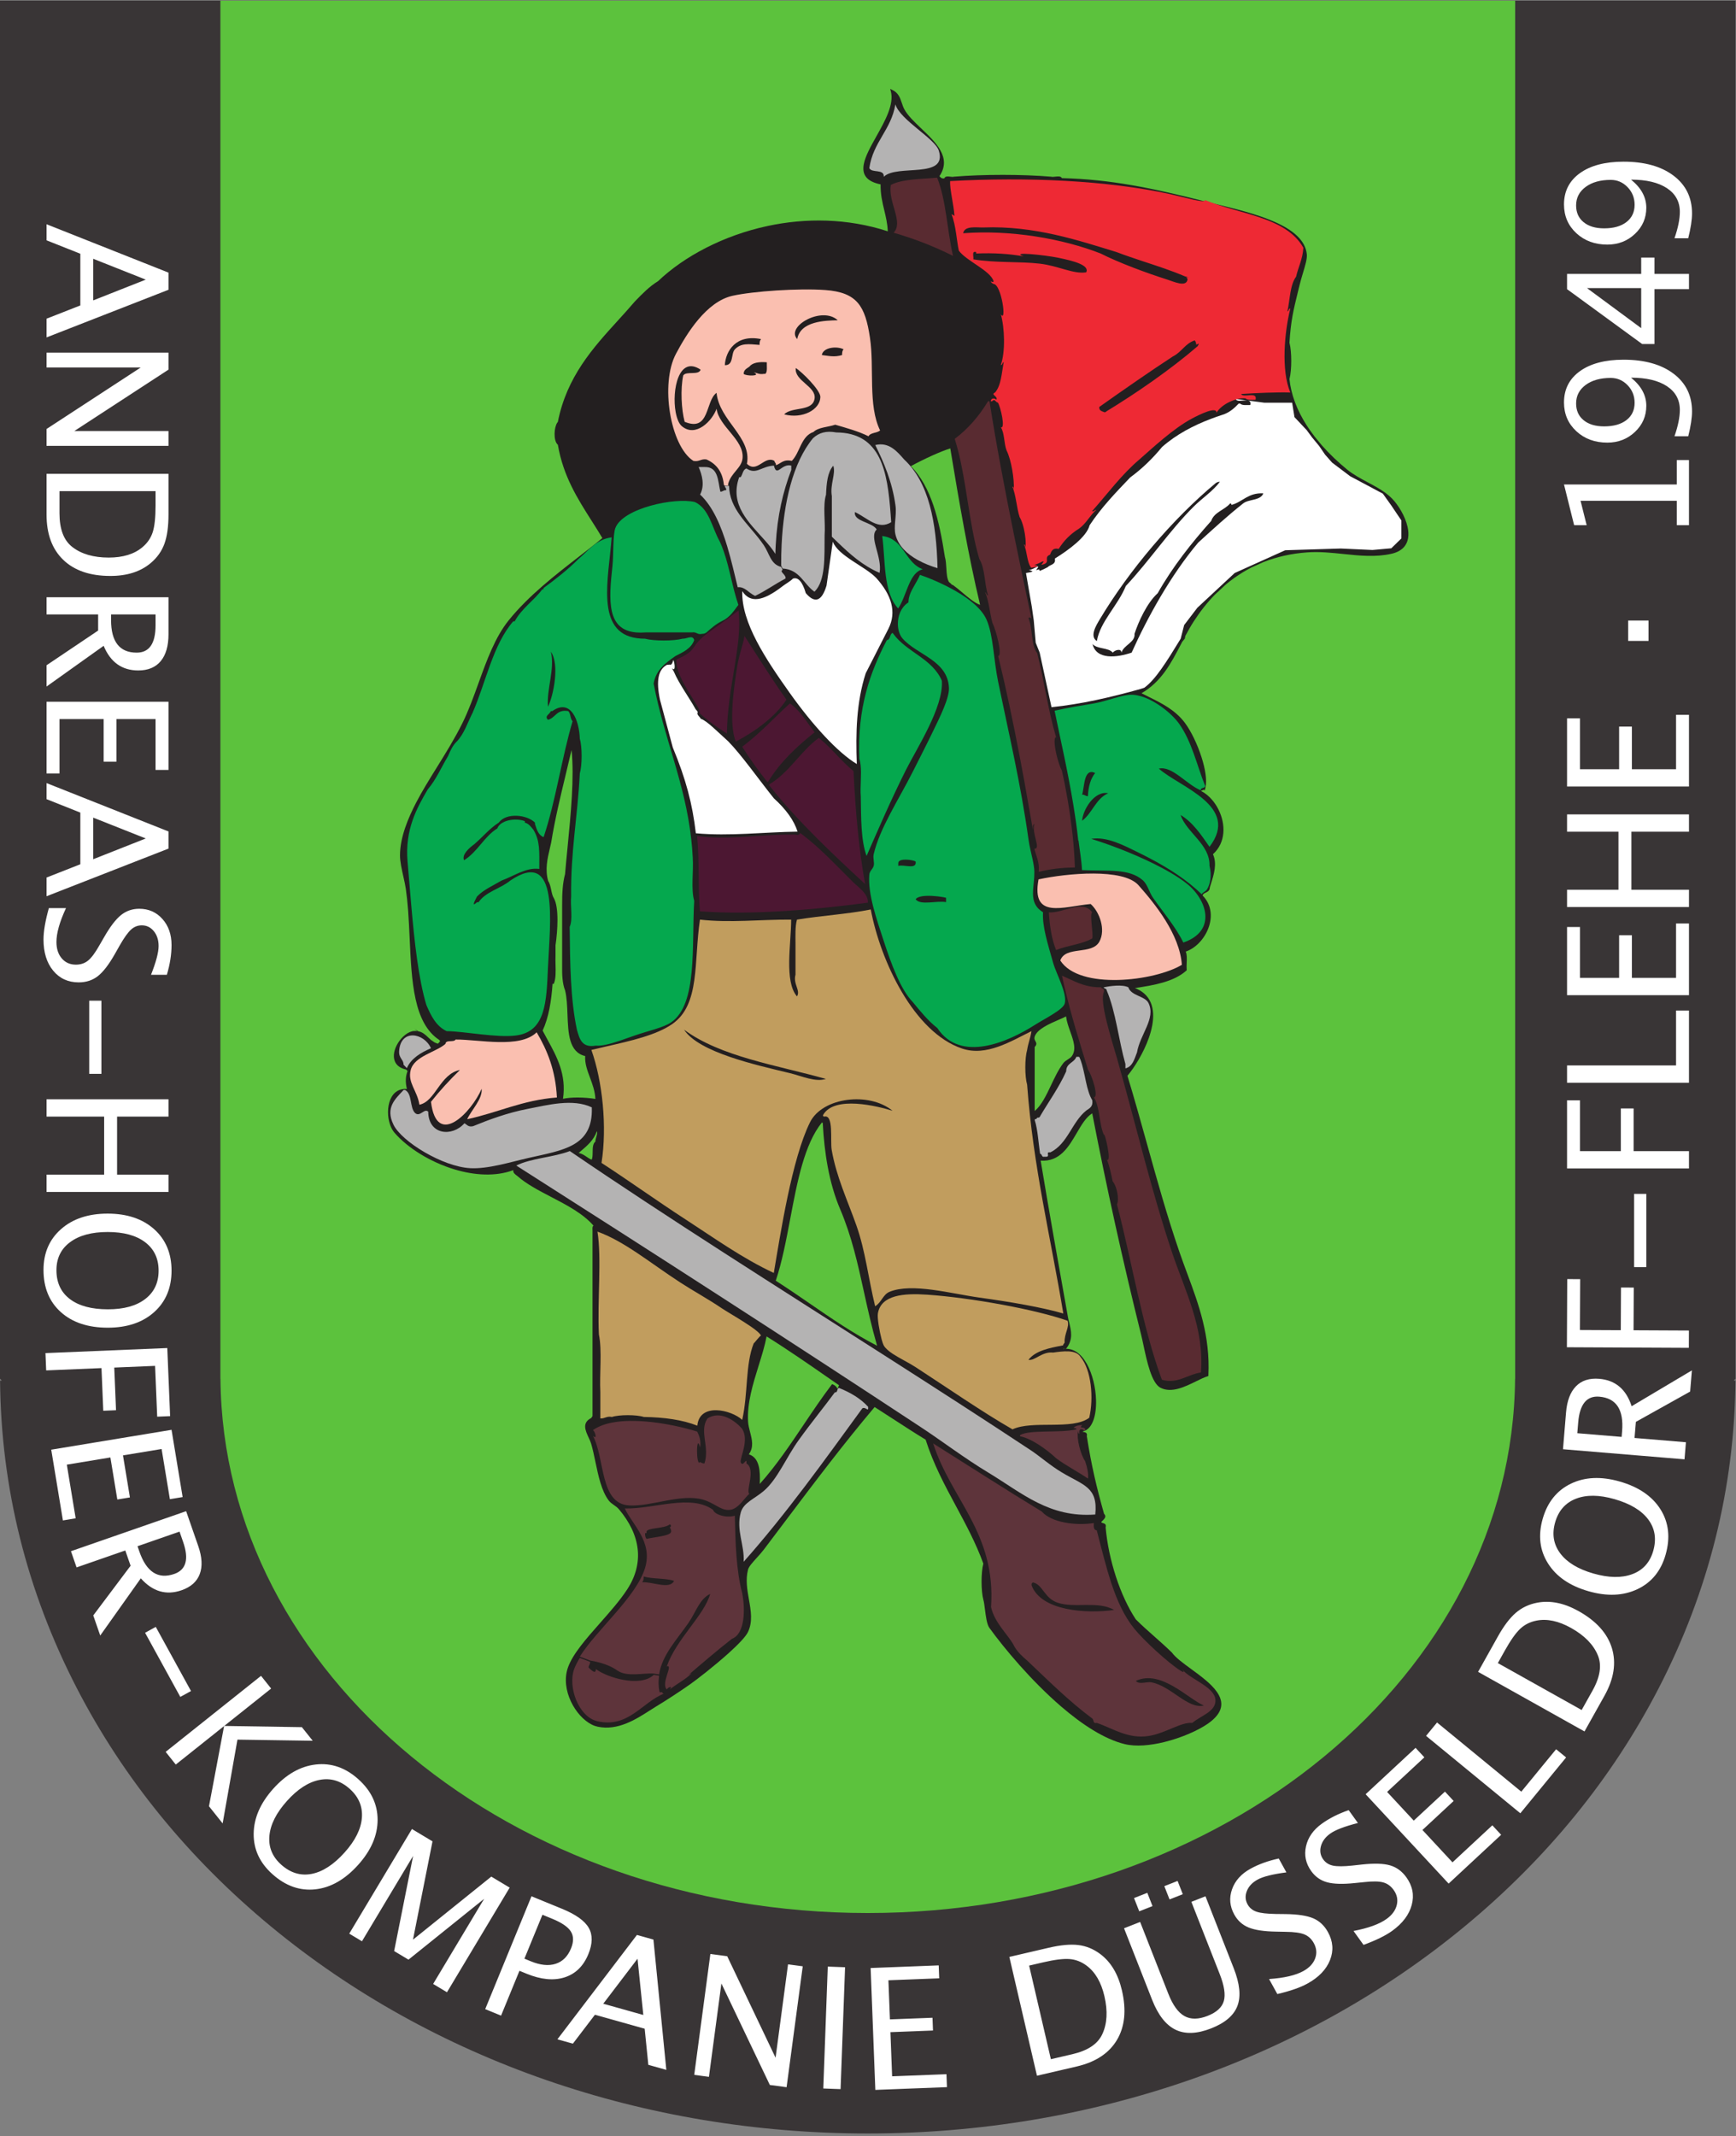
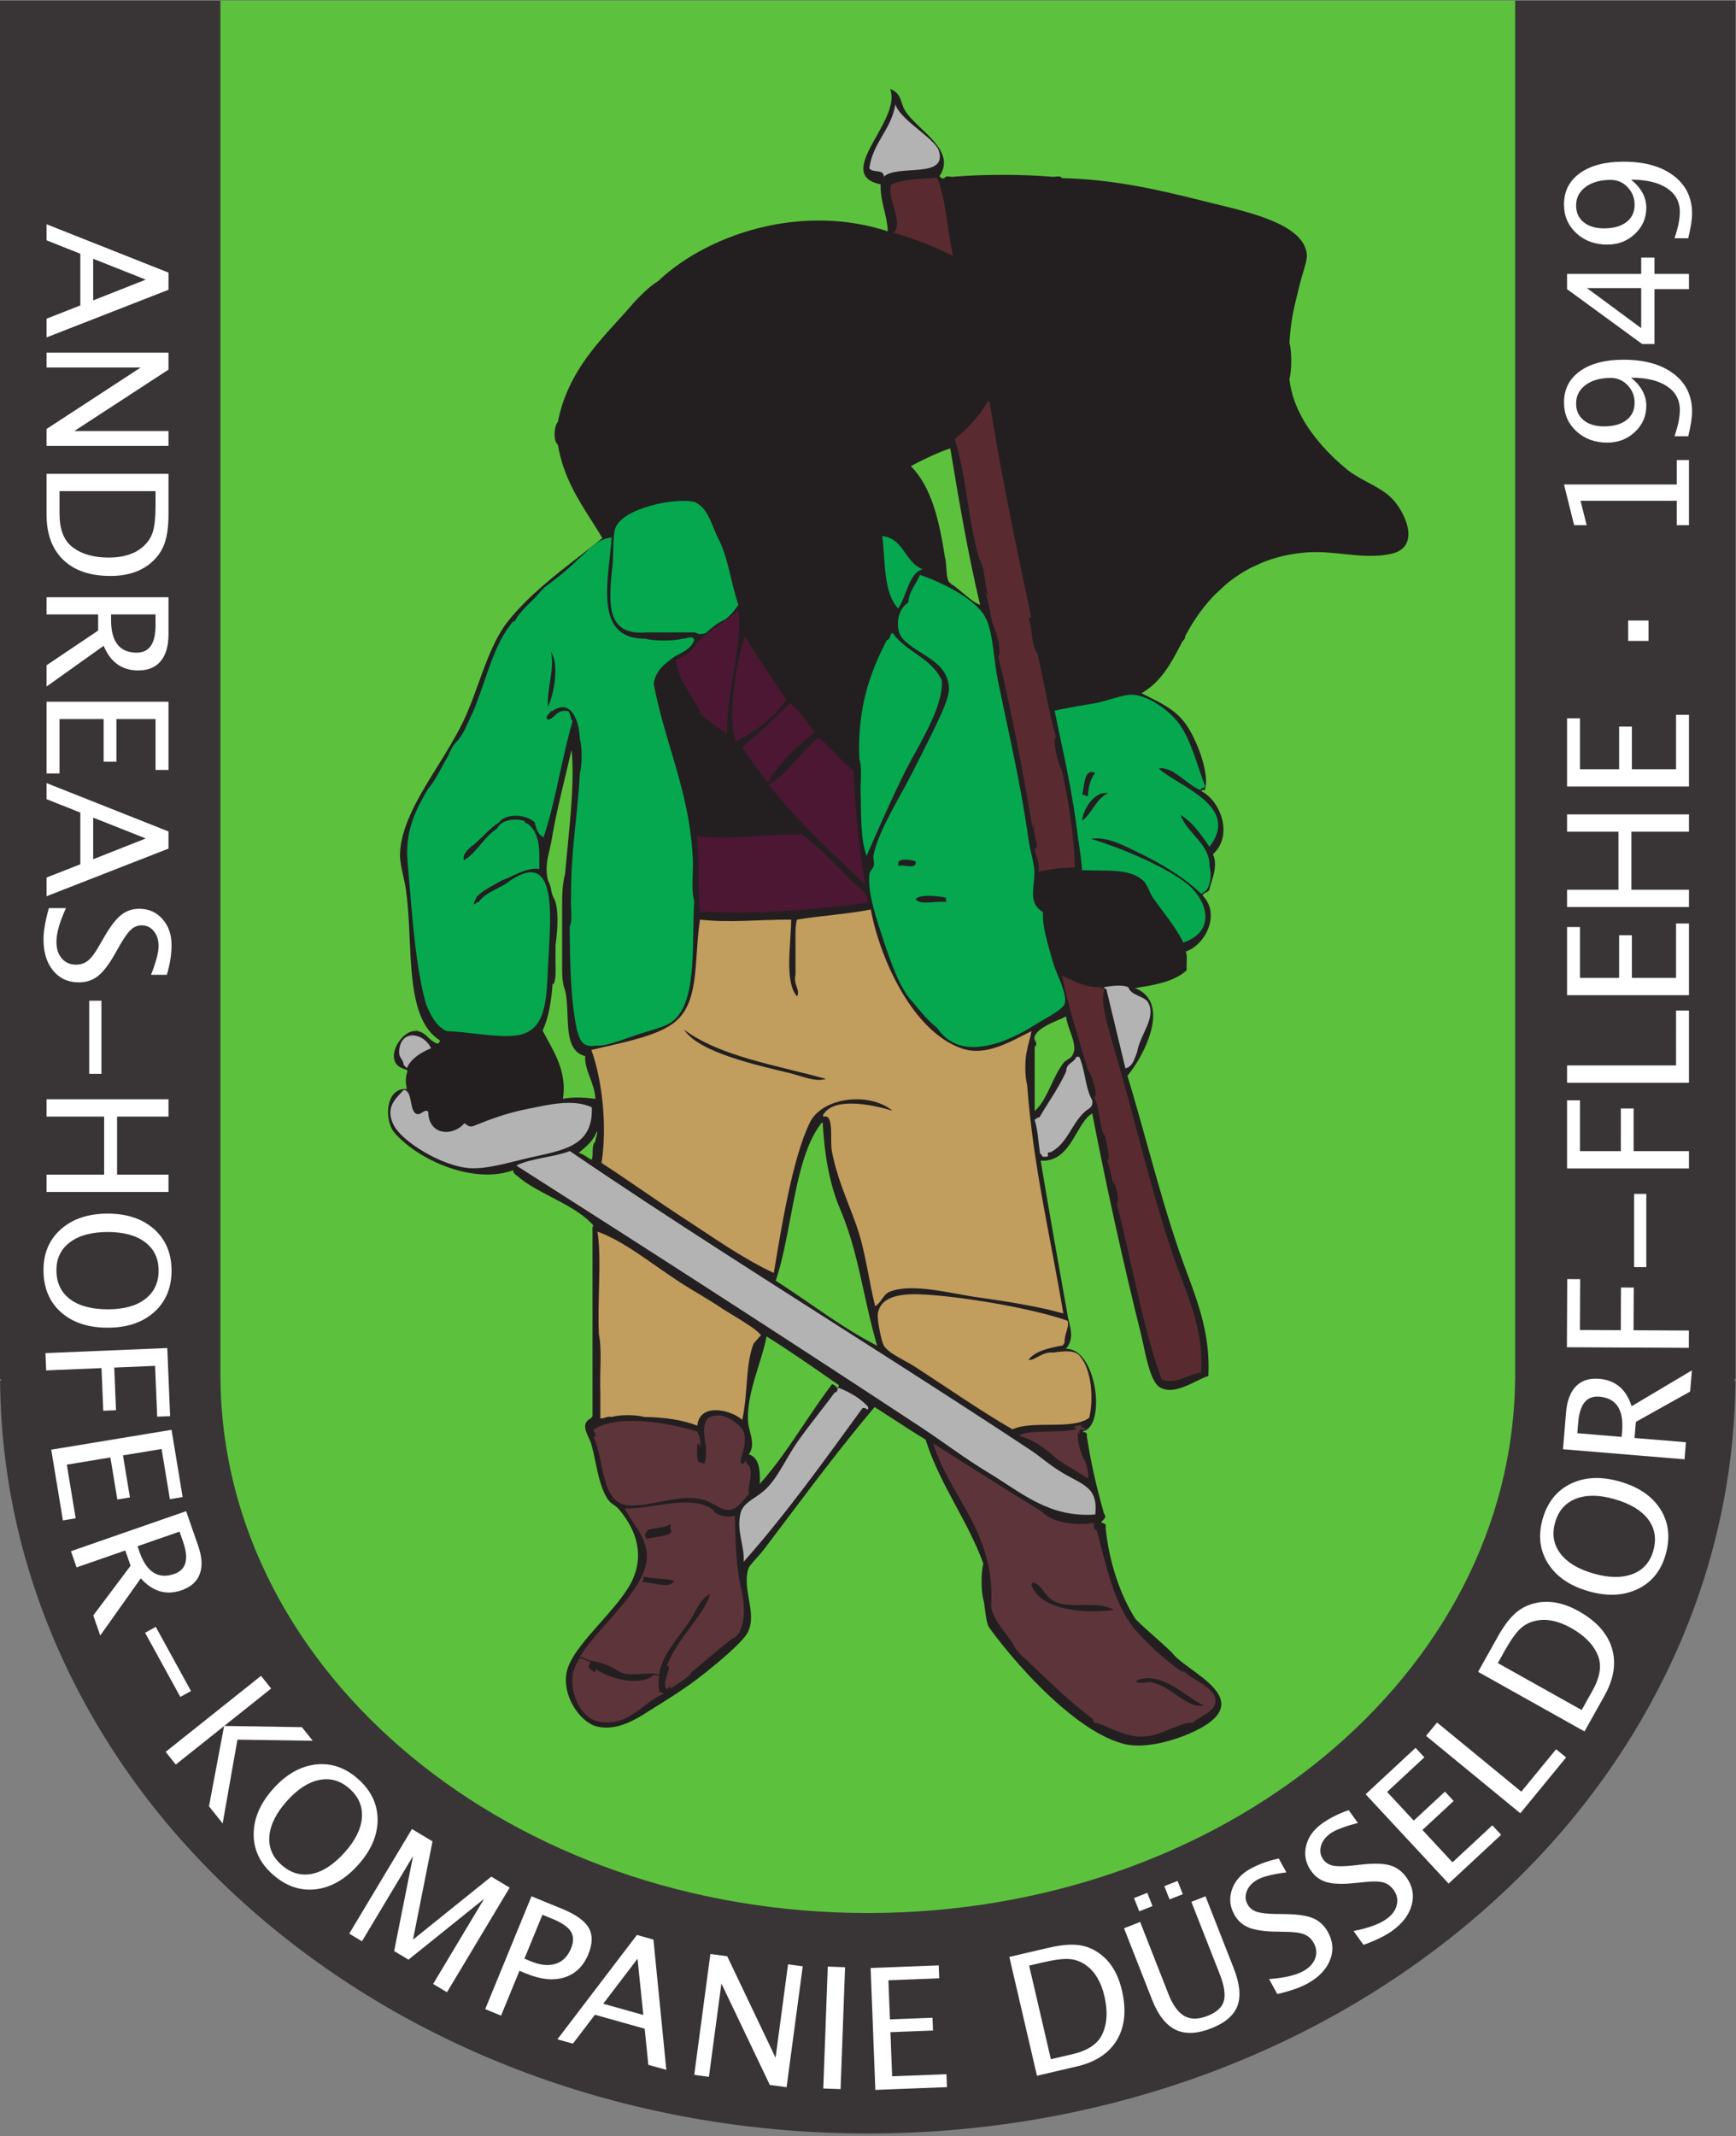
<svg xmlns="http://www.w3.org/2000/svg" width="100%" height="100%" viewBox="0 0 300 369" version="1.1" xml:space="preserve" style="fill-rule:evenodd;clip-rule:evenodd;stroke-linejoin:round;stroke-miterlimit:2;">
  <rect x="0" y="0" width="300" height="369" fill="#808080" stroke="none" />
  <g transform="matrix(0.516,0,0,-0.516,-3.621,393.217)">
    <g id="g10">
      <g>
        <path id="path14" d="M588.261,761.852L7.015,761.852L7.015,300.45L7.625,299.84L7.042,299.835C7.341,263.975 15.979,229.349 32.716,196.922C48.317,166.697 70.232,139.809 97.853,117.006C151.934,72.359 222.884,47.772 297.632,47.772C372.386,47.772 443.337,72.359 497.419,117.005C525.041,139.807 546.957,166.697 562.558,196.922C579.296,229.348 587.933,263.974 588.232,299.835L587.65,299.84L588.261,300.45L588.261,761.852Z" style="fill:rgb(57,53,54);" />
        <path id="path16" d="M80.851,300.45C81.675,201.544 178.416,121.582 297.632,121.582C416.86,121.582 513.601,201.544 514.424,300.45L514.45,300.45L514.45,761.852L80.826,761.852L80.826,300.45L80.851,300.45Z" style="fill:rgb(92,194,61);" />
        <path id="path18" d="M444.876,97.957C442.475,96.633 439.118,95.464 434.803,94.452L432.033,99.479C437.091,99.829 440.917,100.72 443.509,102.149C445.507,103.25 446.825,104.659 447.466,106.377C448.104,108.094 447.953,109.807 447.013,111.514C446.239,112.917 445.184,113.888 443.844,114.432C442.506,114.976 440.431,115.26 437.623,115.288L434.371,115.355C430.368,115.416 427.318,115.873 425.221,116.724C423.126,117.573 421.512,119.022 420.384,121.068C418.866,123.822 418.616,126.641 419.633,129.522C420.649,132.403 422.703,134.696 425.797,136.401C428.552,137.919 431.712,139.062 435.28,139.832L437.837,135.191C433.25,134.596 430.03,133.788 428.178,132.766C426.421,131.799 425.23,130.531 424.6,128.968C423.972,127.402 424.048,125.911 424.829,124.494C425.487,123.302 426.488,122.476 427.83,122.021C429.176,121.563 431.309,121.313 434.233,121.265L437.593,121.228C441.656,121.176 444.729,120.706 446.814,119.818C448.9,118.931 450.547,117.392 451.754,115.2C453.469,112.091 453.696,108.962 452.44,105.811C451.184,102.661 448.662,100.043 444.876,97.957ZM62.496,175.539L94.437,200.986L97.824,196.735L82.112,184.218L108.122,183.808L111.75,179.254L86.541,179.632L81.581,151.584L77.007,157.324L82.068,184.182L65.883,171.287L62.496,175.539ZM101.173,137.792C104.282,135.005 107.689,133.968 111.395,134.683C115.101,135.401 118.786,137.798 122.445,141.88C125.994,145.839 127.917,149.697 128.215,153.459C128.511,157.22 127.153,160.451 124.141,163.154C121.115,165.869 117.747,166.867 114.042,166.15C110.336,165.434 106.696,163.083 103.121,159.098C99.559,155.127 97.6,151.249 97.247,147.466C96.893,143.682 98.202,140.457 101.173,137.792ZM98.22,134.622C94.001,138.406 91.919,142.909 91.974,148.137C92.028,153.363 94.211,158.381 98.522,163.187C102.857,168.021 107.614,170.728 112.795,171.311C117.972,171.892 122.719,170.247 127.032,166.379C131.334,162.522 133.481,157.989 133.479,152.778C133.475,147.567 131.312,142.552 126.989,137.731C122.58,132.815 117.789,130.075 112.615,129.514C107.441,128.952 102.643,130.656 98.22,134.622ZM123.983,114.679L144.98,149.707L151.866,145.577L145.327,112.663L171.557,133.774L177.711,130.086L156.714,95.06L152.077,97.84L169.156,126.335L143.824,105.971L139.019,108.851L145.367,140.692L128.243,112.126L123.983,114.679ZM182.65,106.302L184.82,105.411C188.003,104.106 190.761,103.828 193.098,104.579C195.434,105.331 197.15,107.043 198.248,109.714C199.175,111.978 199.158,113.875 198.195,115.403C197.232,116.932 195.158,118.349 191.976,119.655L188.683,121.006L182.65,106.302ZM169.517,89.41L185.017,127.191L195.305,122.973C199.865,121.101 202.826,118.984 204.185,116.629C205.545,114.271 205.502,111.332 204.056,107.809C202.408,103.792 199.754,101.203 196.097,100.039C192.438,98.877 188.192,99.287 183.358,101.269L180.984,102.243L174.826,87.232L169.517,89.41ZM222.466,87.453L220.528,106.28L209.051,91.217L222.466,87.453ZM224.144,70.76L222.923,82.852L206.266,87.528L198.88,77.851L193.699,79.305L220.329,114.246L225.854,112.696L230.174,69.069L224.144,70.76ZM239.519,67.396L244.925,107.875L250.56,107.123L266.759,73.139L270.935,104.4L275.858,103.743L270.451,63.265L264.844,64.013L248.617,97.999L244.441,66.74L239.519,67.396ZM282.741,62.837L284.245,103.646L290.036,103.433L288.532,62.624L282.741,62.837ZM300.173,62.364L298.595,103.171L321.398,104.054L321.564,99.724L304.553,99.067L305.06,85.97L319.315,86.52L319.479,82.247L305.226,81.696L305.795,66.917L323.993,67.622L324.16,63.291L300.173,62.364ZM358.962,72.644L366.192,74.324C371.354,75.524 374.685,77.763 376.189,81.04C377.815,84.534 378.047,88.771 376.889,93.753C375.802,98.428 373.81,101.837 370.913,103.977C369.155,105.287 367.247,106.019 365.19,106.174C363.134,106.328 360.18,105.959 356.327,105.062L351.678,103.98L358.962,72.644ZM354.3,67.111L345.052,106.889L358.275,109.963C362.216,110.879 365.504,111.181 368.135,110.867C370.767,110.554 373.213,109.554 375.474,107.871C379.063,105.194 381.49,101.13 382.756,95.683C384.294,89.071 383.739,83.541 381.09,79.091C378.442,74.642 373.947,71.68 367.604,70.204L354.3,67.111ZM398.701,126.134L396.956,130.577L401.399,132.321L403.144,127.879L398.701,126.134ZM388.556,122.151L386.812,126.594L391.255,128.338L392.999,123.896L388.556,122.151ZM383.462,116.474L388.857,118.592L398.275,94.605C399.774,90.786 401.572,88.284 403.666,87.101C405.761,85.918 408.351,85.931 411.433,87.142C414.447,88.325 416.263,89.981 416.878,92.111C417.493,94.239 417.035,97.256 415.502,101.16L406.012,125.329L410.739,127.184L420.199,103.092C422.236,97.906 422.652,93.711 421.447,90.511C420.244,87.31 417.313,84.796 412.656,82.968C407.913,81.105 403.931,80.954 400.709,82.517C397.489,84.077 394.872,87.417 392.862,92.538L383.462,116.474ZM38.226,661.477L55.831,668.431L38.226,675.412L38.226,661.477ZM55.608,215.411L59.187,217.378L70.984,195.902L67.405,193.936L55.608,215.411ZM53.072,244.383L53.687,242.611C56.079,235.729 59.976,233.228 65.38,235.104C69.359,236.487 70.347,240.063 68.342,245.832L67.148,249.273L53.072,244.383ZM30.78,242.715L69.356,256.115L73.413,244.439C74.698,240.736 74.867,237.616 73.919,235.077C72.97,232.538 70.941,230.727 67.831,229.647C62.687,227.859 58.136,229.19 54.176,233.637L40.586,214.486L38.25,221.21L50.755,237.852L48.98,242.961L32.664,237.293L30.78,242.715ZM24.177,276.706L64.469,283.356L68.185,260.842L63.911,260.136L61.139,276.933L48.207,274.799L50.53,260.723L46.31,260.027L43.987,274.103L29.394,271.694L32.36,253.726L28.087,253.02L24.177,276.706ZM22.24,309.037L63.042,310.735L63.991,287.936L59.662,287.756L58.955,304.765L45.281,304.196L45.874,289.915L41.602,289.737L41.007,304.019L22.481,303.248L22.24,309.037ZM25.919,336.808C25.919,332.631 27.423,329.403 30.431,327.122C33.438,324.842 37.683,323.701 43.165,323.701C48.481,323.701 52.638,324.845 55.636,327.136C58.635,329.427 60.135,332.595 60.135,336.641C60.135,340.707 58.631,343.882 55.623,346.161C52.615,348.442 48.435,349.583 43.082,349.583C37.747,349.583 33.553,348.452 30.5,346.189C27.446,343.926 25.919,340.799 25.919,336.808ZM21.587,336.89C21.587,342.556 23.551,347.114 27.478,350.563C31.406,354.011 36.598,355.737 43.055,355.737C49.548,355.737 54.74,354.002 58.631,350.535C62.521,347.068 64.467,342.437 64.467,336.641C64.467,330.866 62.525,326.239 58.645,322.762C54.763,319.286 49.585,317.548 43.11,317.548C36.506,317.548 31.268,319.286 27.396,322.762C23.523,326.239 21.587,330.948 21.587,336.89ZM22.608,394.011L63.446,394.011L63.446,388.217L46.228,388.217L46.228,368.791L63.446,368.791L63.446,362.997L22.608,362.997L22.608,368.791L41.896,368.791L41.896,388.217L22.608,388.217L22.608,394.011ZM36.902,427.027L40.985,427.027L40.985,402.525L36.902,402.525L36.902,427.027ZM21.587,447.506C21.587,450.248 22.186,453.751 23.381,458.019L29.12,458.019C26.986,453.421 25.919,449.641 25.919,446.678C25.919,444.398 26.517,442.563 27.713,441.174C28.909,439.785 30.481,439.09 32.431,439.09C34.032,439.091 35.393,439.545 36.515,440.457C37.637,441.367 38.888,443.045 40.268,445.493L41.896,448.307C43.882,451.783 45.754,454.235 47.511,455.661C49.267,457.085 51.314,457.798 53.651,457.798C56.796,457.798 59.385,456.658 61.418,454.378C63.45,452.097 64.467,449.19 64.467,445.658C64.467,442.513 63.943,439.192 62.895,435.698L57.596,435.698C59.288,440.002 60.135,443.212 60.135,445.326C60.135,447.333 59.601,448.987 58.535,450.294C57.467,451.6 56.124,452.253 54.505,452.253C53.144,452.254 51.94,451.775 50.891,450.818C49.843,449.862 48.592,448.114 47.138,445.575L45.483,442.651C43.477,439.118 41.583,436.653 39.799,435.255C38.015,433.857 35.872,433.158 33.369,433.158C29.819,433.159 26.968,434.47 24.815,437.09C22.664,439.712 21.587,443.184 21.587,447.506ZM38.226,474.382L55.831,481.336L38.226,488.317L38.226,474.382ZM22.608,468.256L33.921,472.699L33.921,490L22.608,494.496L22.608,499.877L63.446,483.681L63.446,477.941L22.608,461.993L22.608,468.256ZM22.608,527.106L63.446,527.106L63.446,504.287L59.113,504.287L59.113,521.312L46.007,521.312L46.007,507.046L41.731,507.046L41.731,521.312L26.941,521.312L26.941,503.101L22.608,503.101L22.608,527.106ZM44.213,556.348L44.213,554.472C44.213,547.188 47.074,543.546 52.796,543.546C57.007,543.546 59.113,546.599 59.113,552.707L59.113,556.348L44.213,556.348ZM22.608,562.088L63.446,562.088L63.446,549.727C63.446,545.809 62.581,542.805 60.851,540.718C59.123,538.63 56.612,537.586 53.319,537.586C47.874,537.586 44.011,540.337 41.731,545.835L22.608,532.205L22.608,539.324L39.882,550.941L39.882,556.348L22.608,556.348L22.608,562.088ZM26.941,597.616L26.941,590.194C26.941,584.898 28.366,581.144 31.217,578.937C34.252,576.564 38.327,575.378 43.441,575.378C48.242,575.378 52.013,576.546 54.754,578.882C56.428,580.299 57.573,581.99 58.189,583.959C58.806,585.928 59.113,588.889 59.113,592.843L59.113,597.616L26.941,597.616ZM22.608,603.412L63.446,603.412L63.446,589.837C63.446,585.789 62.995,582.52 62.093,580.026C61.193,577.535 59.665,575.378 57.513,573.557C54.092,570.669 49.585,569.224 43.993,569.224C37.206,569.224 31.944,571.019 28.21,574.606C24.475,578.193 22.608,583.241 22.608,589.754L22.608,603.412ZM22.608,643.979L63.446,643.979L63.446,638.294L31.907,617.738L63.446,617.738L63.446,612.771L22.608,612.771L22.608,618.428L54.147,639.011L22.608,639.011L22.608,643.979ZM22.608,655.352L33.921,659.793L33.921,677.095L22.608,681.592L22.608,686.973L63.446,670.775L63.446,665.036L22.608,649.088L22.608,655.352ZM544.247,685.598C547.41,685.598 549.903,686.301 551.724,687.708C553.545,689.115 554.455,691.042 554.455,693.488C554.455,695.787 553.674,697.751 552.11,699.379C550.547,701.008 548.661,701.821 546.455,701.821C542.976,701.821 540.176,701.035 538.05,699.462C535.927,697.889 534.864,695.824 534.864,693.267C534.864,690.895 535.706,689.022 537.389,687.652C539.073,686.282 541.358,685.597 544.247,685.598ZM572.418,682.286L567.811,682.286C569.007,685.743 569.605,688.687 569.605,691.116C569.605,694.5 568.165,697.145 565.286,699.048C562.407,700.952 558.4,701.904 553.269,701.904C556.672,699.146 558.373,696.008 558.373,692.496C558.374,689.055 557.11,686.139 554.579,683.749C552.05,681.356 548.965,680.161 545.323,680.161C541.147,680.161 537.684,681.434 534.934,683.982C532.184,686.531 530.808,689.736 530.808,693.598C530.808,698.032 532.588,701.527 536.148,704.084C539.707,706.641 544.577,707.919 550.758,707.919C557.785,707.919 563.364,706.361 567.493,703.242C571.623,700.124 573.687,695.907 573.687,690.591C573.688,688.457 573.265,685.689 572.418,682.286ZM556.662,652.189L556.662,665.599L538.507,665.599L556.662,652.189ZM572.666,665.24L561.105,665.24L561.105,646.864L556.994,646.864L531.83,665.24L531.83,670.345L556.662,670.345L556.662,675.808L561.105,675.808L561.105,670.345L572.666,670.345L572.666,665.24ZM544.247,619.3C547.41,619.3 549.903,620.002 551.724,621.409C553.545,622.816 554.455,624.742 554.455,627.19C554.455,629.489 553.674,631.453 552.111,633.08C550.547,634.708 548.661,635.523 546.455,635.523C542.976,635.523 540.176,634.736 538.05,633.164C535.928,631.591 534.865,629.526 534.865,626.969C534.865,624.596 535.706,622.723 537.389,621.355C539.073,619.983 541.358,619.299 544.247,619.3ZM572.418,615.988L567.811,615.988C569.007,619.445 569.605,622.389 569.605,624.816C569.605,628.201 568.165,630.845 565.286,632.749C562.407,634.654 558.4,635.605 553.269,635.605C556.672,632.847 558.373,629.71 558.373,626.197C558.374,622.757 557.11,619.841 554.579,617.451C552.05,615.058 548.965,613.862 545.323,613.862C541.147,613.862 537.684,615.136 534.934,617.684C532.184,620.231 530.808,623.437 530.808,627.3C530.808,631.734 532.588,635.228 536.148,637.785C539.707,640.343 544.577,641.621 550.758,641.621C557.785,641.621 563.364,640.062 567.493,636.943C571.623,633.826 573.687,629.608 573.687,624.292C573.688,622.158 573.265,619.39 572.418,615.987ZM572.666,586.22L568.584,586.22L568.584,594.387L536.356,594.387L538.396,586.22L534.203,586.22L530.808,599.85L568.584,599.85L568.584,608.017L572.666,608.017L572.666,586.22ZM559.119,547.482L552.303,547.482L552.303,554.296L559.119,554.296L559.119,547.482ZM572.666,498.726L531.83,498.726L531.83,521.546L536.161,521.546L536.161,504.521L549.269,504.521L549.269,518.786L553.545,518.786L553.545,504.521L568.335,504.521L568.335,522.733L572.666,522.733L572.666,498.726ZM572.666,458.384L531.83,458.384L531.83,464.177L549.048,464.177L549.048,483.604L531.83,483.604L531.83,489.397L572.666,489.397L572.666,483.604L553.379,483.604L553.379,464.177L572.666,464.177L572.666,458.384ZM572.666,428.871L531.83,428.871L531.83,451.69L536.161,451.69L536.161,434.665L549.269,434.665L549.269,448.93L553.545,448.93L553.545,434.665L568.335,434.665L568.335,452.876L572.666,452.876L572.666,428.871ZM572.666,399.549L531.83,399.549L531.83,405.343L568.335,405.343L568.335,423.719L572.666,423.719L572.666,399.549ZM572.666,370.854L531.83,370.854L531.83,393.672L536.161,393.672L536.161,376.648L549.847,376.648L549.847,390.942L554.124,390.942L554.124,376.648L572.666,376.648L572.666,370.854ZM558.374,337.839L554.291,337.839L554.291,362.341L558.374,362.341L558.374,337.839ZM572.619,310.803L531.782,310.997L531.891,333.817L536.223,333.796L536.141,316.772L549.827,316.707L549.895,330.998L554.172,330.98L554.103,316.685L572.647,316.597L572.619,310.803ZM550.113,280.986L550.269,282.855C550.871,290.116 548.322,293.98 542.62,294.454C538.422,294.802 536.07,291.933 535.566,285.848L535.264,282.218L550.113,280.986ZM571.169,273.478L530.472,276.856L531.494,289.176C531.819,293.081 532.928,296.001 534.825,297.939C536.721,299.877 539.309,300.709 542.591,300.437C548.018,299.987 551.639,296.927 553.458,291.258L573.642,303.258L573.053,296.165L554.879,286.017L554.431,280.627L571.645,279.198L571.169,273.478ZM560.69,242.805C561.838,246.819 561.28,250.337 559.015,253.357C556.754,256.377 552.985,258.642 547.715,260.15C542.605,261.614 538.292,261.656 534.778,260.279C531.266,258.903 528.953,256.268 527.841,252.377C526.723,248.468 527.293,245.004 529.557,241.984C531.823,238.964 535.528,236.718 540.674,235.244C545.802,233.776 550.148,233.71 553.704,235.045C557.263,236.381 559.59,238.967 560.69,242.805ZM564.831,241.534C563.272,236.086 560.132,232.245 555.406,230.008C550.681,227.773 545.215,227.544 539.007,229.321C532.765,231.107 528.25,234.204 525.464,238.607C522.676,243.011 522.08,247.999 523.675,253.57C525.264,259.122 528.404,263.036 533.091,265.312C537.781,267.586 543.236,267.833 549.461,266.05C555.811,264.234 560.368,261.121 563.135,256.713C565.9,252.306 566.465,247.245 564.831,241.534ZM536.722,189.546L540.35,196.023C542.938,200.645 543.526,204.618 542.116,207.935C540.627,211.489 537.651,214.516 533.188,217.013C528.999,219.357 525.138,220.181 521.606,219.482C519.453,219.062 517.627,218.146 516.128,216.73C514.628,215.313 512.914,212.88 510.982,209.428L508.65,205.262L536.722,189.546ZM537.673,182.375L502.038,202.324L508.67,214.168C510.647,217.701 512.638,220.332 514.642,222.066C516.646,223.802 519.032,224.938 521.8,225.476C526.196,226.324 530.834,225.383 535.713,222.652C541.637,219.337 545.351,215.201 546.858,210.247C548.364,205.293 547.526,199.974 544.346,194.293L537.673,182.375ZM516.184,154.982L484.615,180.889L488.29,185.366L516.511,162.211L528.167,176.417L531.517,173.669L516.184,154.982ZM492.174,131.433L464.377,161.349L481.095,176.883L484.043,173.709L471.57,162.121L480.491,152.519L490.943,162.229L493.855,159.096L483.403,149.386L493.469,138.551L506.81,150.947L509.759,147.772L492.174,131.433ZM473.252,115.602C471.026,114.002 467.832,112.438 463.672,110.915L460.318,115.573C465.297,116.528 468.987,117.871 471.391,119.601C473.242,120.933 474.383,122.491 474.809,124.273C475.24,126.056 474.884,127.738 473.743,129.321C472.808,130.619 471.644,131.458 470.248,131.837C468.855,132.214 466.761,132.249 463.971,131.939L460.734,131.615C456.753,131.196 453.669,131.283 451.486,131.874C449.302,132.466 447.529,133.712 446.163,135.607C444.325,138.16 443.737,140.927 444.401,143.911C445.065,146.894 446.829,149.416 449.695,151.479C452.247,153.318 455.249,154.832 458.698,156.024L461.793,151.725C457.312,150.583 454.212,149.394 452.496,148.158C450.869,146.986 449.836,145.585 449.399,143.957C448.964,142.328 449.219,140.857 450.165,139.543C450.961,138.438 452.052,137.74 453.441,137.447C454.829,137.156 456.978,137.162 459.888,137.466L463.23,137.833C467.267,138.268 470.376,138.171 472.551,137.54C474.729,136.909 476.548,135.579 478.009,133.548C480.084,130.668 480.688,127.587 479.818,124.31C478.949,121.03 476.758,118.128 473.252,115.602" style="fill:white;" />
        <path id="path20" d="M447.312,615.858L447.312,615.857M363.114,310.475C363.093,310.439 363.069,310.404 363.046,310.372C366.452,310.971 369.158,308.766 371.044,305.361C371.979,303.673 372.711,301.687 373.223,299.61C373.734,297.537 374.028,295.367 374.086,293.307C374.232,288.167 372.901,283.679 369.84,282.877C369.626,282.71 369.467,282.74 369.505,282.699C369.519,282.694 369.637,282.683 369.778,282.663C369.917,282.643 370.068,282.621 370.227,282.577L370.227,282.578C370.761,282.433 371.204,282.122 370.99,281.24C371.783,276.231 372.597,271.972 373.528,267.842C374.456,263.73 375.502,259.74 376.764,255.255C377.51,254.487 377.156,253.845 376.593,253.255C376.468,253.123 376.34,253.002 376.214,252.884C376.079,252.757 375.945,252.633 375.838,252.516C375.863,252.289 376.102,252.217 376.339,252.147C376.953,251.966 377.57,251.784 377.297,250.688C377.788,245.244 379.005,239.501 380.772,234.114C382.504,228.829 384.766,223.89 387.39,219.912C389.397,217.902 391.525,216.018 393.653,214.135C395.634,212.383 397.617,210.629 399.492,208.783L399.514,208.761L399.53,208.739C400.737,207.079 403.242,205.247 405.927,203.283C409.143,200.931 412.614,198.391 414.531,195.655C416.87,192.316 416.926,188.744 411.563,184.987C408.365,182.745 402.739,180.248 396.934,178.822C392.243,177.67 387.421,177.212 383.64,178.143C376.806,179.827 369.362,184.734 362.375,190.744C352.402,199.324 343.348,210.163 338.355,217.065C337.516,218.222 337.166,220.983 336.87,223.318C336.709,224.589 336.564,225.731 336.372,226.37L336.371,226.377C335.957,227.864 335.749,230.199 335.749,232.529L335.748,232.529C335.748,234.8 335.946,237.08 336.341,238.573C333.825,245.475 330.523,251.607 327.221,257.739C323.428,264.783 319.633,271.829 317.012,280.062C313.273,282.343 309.605,284.723 305.941,287.102C303.936,288.404 301.929,289.706 299.933,290.978C289.433,278.55 279.803,265.772 269.644,252.293C267.396,249.31 265.121,246.292 262.806,243.236L262.805,243.237C262.132,242.343 261.297,241.423 260.483,240.527C259.108,239.012 257.791,237.561 257.539,236.572L257.538,236.569C256.67,233.208 257.264,229.83 257.839,226.561C258.508,222.757 259.152,219.095 257.517,215.654L257.515,215.653C256.737,214.033 254.133,211.369 251.023,208.572C246.314,204.335 240.411,199.75 238,198.063C236.233,196.827 234.302,195.526 232.404,194.288C230.434,193.002 228.506,191.787 226.836,190.779L226.835,190.779C226.146,190.366 225.396,189.885 224.607,189.38C219.965,186.408 213.93,182.544 207.197,183.959C206.874,184.026 206.55,184.118 206.229,184.231C203.489,185.198 200.734,187.824 198.868,191.143C197.004,194.458 196.015,198.478 196.798,202.241C196.908,202.769 197.053,203.291 197.234,203.804C198.847,208.341 203.354,213.44 207.994,218.69C211.327,222.46 214.731,226.311 217.15,230.054L217.15,230.056C220.002,234.466 221.057,238.95 220.589,243.336C220.091,247.988 217.877,252.543 214.272,256.79C213.801,257.347 213.219,257.753 212.65,258.15C212,258.605 211.362,259.05 210.865,259.711L210.864,259.711C208.453,262.934 207.411,267.907 206.414,272.672C205.969,274.796 205.533,276.879 204.991,278.729L204.991,278.729C204.811,279.337 204.497,280.015 204.176,280.707C203.055,283.124 201.847,285.731 205.039,287.317C205.104,287.473 205.195,287.585 205.288,287.696L205.289,287.695C205.371,287.794 205.455,287.895 205.455,288.041L205.455,350.095C205.365,351.226 205.52,351.63 205.805,351.698C202.266,355.768 196.843,358.592 191.582,361.331C187.43,363.492 183.376,365.603 180.368,368.258L180.366,368.258C180.279,368.335 180.17,368.415 180.056,368.5C179.487,368.92 178.772,369.452 178.929,370.292C173.008,368.081 165.936,368.527 159.223,370.548C151.13,372.985 143.54,377.717 139.123,382.831L139.122,382.831C137.926,384.221 137.182,386.427 137.008,388.699C136.898,390.146 137.017,391.627 137.395,392.947C137.78,394.29 138.434,395.471 139.388,396.292L139.389,396.291C140.158,396.954 141.116,397.38 142.277,397.469L142.303,397.47L143.3,397.47C143.004,398.636 142.892,399.705 142.934,400.686C142.977,401.701 143.182,402.625 143.511,403.467L143.037,403.964L142.695,404.052C140.855,404.528 139.777,405.493 139.27,406.695C138.88,407.619 138.835,408.673 139.043,409.743C139.247,410.793 139.696,411.863 140.297,412.841C141.631,415.008 143.745,416.748 145.676,416.87L145.677,416.87C146.069,416.893 146.43,416.882 146.763,416.841L145.848,417.614L147.052,416.797C148.551,416.522 149.486,415.625 150.449,414.702C150.738,414.426 151.029,414.147 151.338,413.886L152.557,413.058C152.755,412.956 152.962,412.863 153.178,412.785C153.342,412.727 153.516,412.675 153.703,412.631L154.406,413.434C154.391,413.473 154.373,413.513 154.353,413.554L154.353,413.556C154.311,413.644 154.253,413.738 154.176,413.842C145.521,419.498 144.877,433.455 144.217,447.8C144.077,450.84 143.937,453.899 143.716,456.925L143.712,456.981L143.689,457.276L143.677,457.45L143.672,457.509L143.672,457.516L143.664,457.622L143.664,457.622C143.576,458.744 143.477,459.844 143.365,460.917C143.24,462.109 143.095,463.291 142.929,464.461C142.756,465.665 142.443,467.061 142.12,468.507C141.567,470.979 140.981,473.6 140.981,475.668C140.981,478.779 141.694,481.963 142.723,484.982C143.747,487.986 145.086,490.829 146.348,493.272C148.373,497.181 150.815,501.111 153.329,505.156C156.267,509.885 159.305,514.774 161.87,519.936C163.944,524.127 165.618,528.762 167.29,533.393C170.063,541.072 172.833,548.743 177.423,554.42C184.052,562.621 192.95,569.521 200.855,575.651C203.657,577.824 206.335,579.899 208.749,581.909C207.586,583.869 206.364,585.79 205.144,587.708C200.39,595.185 195.634,602.665 193.847,613.153C193.782,613.206 193.719,613.266 193.661,613.329C192.995,614.052 192.722,615.471 192.751,616.895C192.781,618.301 193.102,619.739 193.628,620.518L193.629,620.518C193.697,620.619 193.771,620.71 193.845,620.79C196.82,635.926 205.638,645.608 213.974,654.761C215.905,656.881 217.81,658.972 219.599,661.084L219.615,661.102L219.88,661.374C222.184,663.751 224.491,666.129 227.414,667.927C236.096,676.184 249.222,683.21 264.126,686.395C276.786,689.101 290.736,689.036 304.344,684.607C304.227,687.237 303.692,689.459 303.158,691.678C302.521,694.326 301.882,696.974 301.931,700.32C296.903,701.358 295.692,703.84 296.313,707.111C296.824,709.804 298.621,713.008 300.507,716.374C303.415,721.56 306.542,727.138 305.345,731.551L305.145,732.288L305.833,731.956C307.911,730.955 308.453,729.326 309.023,727.615C309.258,726.909 309.499,726.186 309.866,725.496L309.865,725.495C311.002,723.368 313.248,721.228 315.559,719.027C320.537,714.285 325.81,709.26 321.643,703.066L321.762,702.935C322.092,702.56 322.424,702.181 323.312,702.356C323.469,702.906 324.015,702.999 324.671,702.961C324.876,702.95 325.085,702.925 325.293,702.901C325.731,702.85 326.17,702.799 326.412,702.879L326.456,702.894L326.492,702.897C331.339,703.303 337.046,703.506 342.761,703.506L342.761,703.507C348.467,703.507 354.176,703.304 359.039,702.897L359.072,702.894L359.106,702.885C359.412,702.798 359.913,702.851 360.414,702.904L360.415,702.904C361.365,703.005 362.319,703.104 362.646,702.411C370.834,702.216 378.404,701.378 386.088,700.045C393.847,698.7 401.725,696.849 410.478,694.645C411.769,694.32 412.995,694.023 414.265,693.714C427.08,690.6 443.777,686.541 444.681,676.882C444.815,675.411 444.138,673.154 443.382,670.635C442.989,669.324 442.573,667.94 442.248,666.595C442.02,665.649 441.828,664.871 441.646,664.129C440.2,658.239 439.323,654.672 438.867,647.308C439.265,645.819 439.464,643.516 439.464,641.219L439.465,641.219C439.465,638.927 439.266,636.626 438.869,635.133C439.131,632.536 439.75,630.008 440.643,627.569L440.695,627.569L440.735,627.319C441.716,624.704 443.012,622.191 444.527,619.804C444.861,619.278 445.205,618.758 445.559,618.246L445.562,618.241L447.312,615.857L449.722,612.939L449.721,612.94L449.722,612.939L449.722,612.939L449.722,612.939L449.728,612.931C452.377,609.926 455.27,607.222 458.124,604.885L458.123,604.884C460.229,603.165 462.686,601.851 465.107,600.557C467.176,599.45 469.218,598.359 471.013,597.035L471.019,597.032L471.021,597.029C471.794,596.458 472.522,595.843 473.185,595.166C475.24,593.069 477.595,589.305 478.406,585.707C478.707,584.374 478.797,583.058 478.587,581.852C478.374,580.622 477.85,579.506 476.923,578.598C476.023,577.716 474.747,577.036 473.013,576.645C467.699,575.451 462.368,576.006 456.966,576.57C452.965,576.988 448.922,577.41 444.839,577.117C439.53,576.739 434.647,575.636 430.177,573.88L426.111,572.048C425.133,571.547 424.177,571.013 423.243,570.445C421.222,569.218 419.304,567.836 417.487,566.308L413.882,562.955C411.29,560.295 408.934,557.302 406.813,554.014C405.792,552.433 404.869,550.792 403.982,549.136L403.853,548.363L403.838,548.273L403.781,548.202L402.933,547.147L402.55,546.412C399.226,540.028 395.973,533.786 389.309,529.961C390.095,529.548 390.936,529.136 391.802,528.709C395.925,526.679 400.648,524.353 403.883,519.99C405.946,517.212 408.064,512.792 409.433,508.493C410.662,504.63 411.29,500.847 410.739,498.403C410.729,498.268 410.703,498.154 410.66,498.058L410.484,497.291L410.323,497.691C410.155,497.593 409.955,497.534 409.756,497.477C409.56,497.421 409.366,497.366 409.304,497.211C410.631,496.538 411.863,495.526 412.929,494.292C414.615,492.339 415.887,489.819 416.447,487.185C417.009,484.536 416.857,481.766 415.693,479.327C415.127,478.143 414.322,477.035 413.244,476.06C414.687,472.885 413.564,469.318 412.579,466.19C412.446,465.767 412.315,465.352 412.195,464.951C412.186,463.854 411.483,463.521 410.782,463.188C410.324,462.971 409.866,462.755 409.783,462.219C410.987,461.002 411.754,459.621 412.16,458.172C412.739,456.106 412.58,453.903 411.901,451.839C411.227,449.785 410.036,447.863 408.548,446.345C407.253,445.024 405.729,444.005 404.121,443.465C404.564,442.495 404.505,441.098 404.446,439.702C404.412,438.893 404.377,438.083 404.443,437.393L404.459,437.217L404.33,437.101C402.245,435.224 399.529,433.989 396.475,433.102C393.57,432.259 390.366,431.729 387.112,431.256C388.317,430.789 389.318,430.193 390.136,429.491C392.158,427.759 393.062,425.399 393.201,422.757C393.339,420.158 392.734,417.284 391.735,414.471C389.956,409.464 386.917,404.629 384.604,401.887C386.947,394.184 389.076,386.54 391.197,378.926C394.553,366.876 397.89,354.896 402.003,342.934C402.851,340.459 403.732,338.086 404.613,335.712C408.471,325.318 412.346,314.879 411.713,301.607L411.701,301.362L411.467,301.29C410.323,300.934 408.987,300.278 407.557,299.577C403.793,297.73 399.389,295.57 395.698,297.424L395.697,297.424C392.688,298.943 391.13,306.25 389.976,311.659C389.7,312.955 389.447,314.141 389.205,315.105L389.205,315.106C386.121,327.49 383.219,339.863 380.493,352.212C377.751,364.631 375.191,377 372.807,389.31C370.735,388.042 369.217,385.447 367.634,382.74C364.892,378.053 361.956,373.04 355.539,373.473C356.943,365.038 358.49,356.053 360.051,347.143C361.661,337.946 363.238,329.101 364.679,321.071C364.779,320.511 364.93,319.906 365.085,319.286L365.085,319.284C365.752,316.61 366.498,313.62 364.131,310.608L364.025,310.474L363.115,310.474L363.114,310.475ZM365.995,408.48C367.567,410.696 366.546,413.58 365.472,416.613C364.873,418.303 364.258,420.037 364.041,421.765C363.401,421.421 362.536,421.047 361.568,420.628C358.474,419.289 354.292,417.479 353.523,414.955L353.523,414.954C353.327,414.316 353.556,413.895 353.756,413.528C354.094,412.907 354.374,412.39 353.539,411.529L353.539,390.084C355.845,392.033 357.421,395.357 359.031,398.753C360.245,401.318 361.481,403.926 363.085,406.064L363.087,406.067C363.541,406.66 364.113,407.025 364.671,407.38C365.176,407.702 365.669,408.017 365.994,408.478L365.995,408.48L365.995,408.48ZM300.717,311.665C298.922,317.868 297.619,323.794 296.349,329.573C294.273,339.025 292.281,348.089 288.384,357.237C286.517,361.622 285.184,366.355 284.254,371.279C283.345,376.09 282.821,381.085 282.556,386.113C282.451,386.142 282.365,386.195 282.295,386.267C276.406,379.005 274.048,366.567 271.698,354.158C270.312,346.842 268.928,339.534 266.82,333.274C270.696,330.801 274.468,328.207 278.24,325.612C285.475,320.634 292.709,315.657 300.758,311.5L300.721,311.65L300.717,311.665ZM325.788,566.322C325.845,566.291 325.902,566.266 325.955,566.242C326.01,566.218 326.073,566.195 326.144,566.173L326.196,566.156L326.242,566.124C327.216,565.431 328.256,564.554 329.318,563.659C331.344,561.95 333.455,560.168 335.257,559.544C333.258,567.909 331.507,576.512 329.888,585.24C328.255,594.043 326.755,602.979 325.27,611.927C323.604,611.402 321.535,610.568 319.394,609.61C316.867,608.478 314.242,607.172 312.065,605.996C315.495,602.525 317.865,598.009 319.607,592.879C321.393,587.62 322.522,581.708 323.464,575.615C323.794,574.499 323.874,573.16 323.953,571.823C324.06,570.017 324.166,568.213 324.895,567.113C324.981,567.068 325.066,567.011 325.149,566.943C325.251,566.859 325.352,566.762 325.45,566.664L325.451,566.663L325.603,566.508L325.604,566.507C325.665,566.443 325.726,566.38 325.788,566.323L325.788,566.322ZM287.744,297.589C287.814,297.836 287.885,298.084 288.033,298.269L284.809,300.503L284.809,300.504C277.892,305.307 270.967,310.114 263.752,314.621C263.169,311.509 262.145,308.228 261.093,304.852C259.193,298.754 257.194,292.336 257.549,286.129L257.549,286.128C257.612,284.967 257.917,283.786 258.219,282.616L258.219,282.615C258.88,280.053 259.529,277.539 257.802,275.155C259.608,274.581 260.586,273.188 261.08,271.319C261.534,269.603 261.571,267.488 261.474,265.246C266.94,271.339 271.589,278.258 276.237,285.174C279.256,289.667 282.275,294.16 285.525,298.437L285.683,298.645L285.926,298.552C286.321,298.4 286.655,298.185 286.929,297.912C287.151,297.69 287.334,297.432 287.477,297.138C287.633,297.2 287.688,297.394 287.744,297.59L287.744,297.589ZM205.498,376.339C205.516,377.749 205.535,379.159 206.415,379.85C206.409,380.343 206.564,380.881 206.721,381.425C206.921,382.117 207.126,382.823 206.917,383.329C205.858,380.33 203.685,378.488 201.51,376.643C201.275,376.444 201.041,376.243 200.805,376.039C201.918,375.82 202.699,375.288 203.481,374.755C204.012,374.394 204.544,374.03 205.173,373.787C205.473,374.402 205.485,375.372 205.498,376.339ZM190.409,413.911C193.444,408.394 196.79,402.309 195.565,394.179C197.015,394.481 198.717,394.609 200.442,394.609C202.531,394.609 204.662,394.422 206.415,394.138C206.295,396.744 205.426,399.071 204.599,401.288C203.693,403.72 202.833,406.025 203.007,408.483C197.545,409.77 197.305,416.112 197.068,422.449C196.962,425.289 196.855,428.13 196.269,430.467C195.819,431.593 195.556,432.896 195.414,434.311C195.274,435.718 195.251,437.24 195.282,438.811L195.281,438.811L195.281,459.183L195.282,459.183C195.27,461.063 195.313,462.886 195.459,464.599C195.605,466.311 195.855,467.93 196.256,469.409C196.483,472.129 196.781,475.17 197.089,478.313C198.175,489.404 199.389,501.795 198.434,510.973C197.791,508.167 197.116,505.374 196.444,502.582C194.668,495.213 192.891,487.841 191.607,479.967L191.605,479.952C191.462,479.277 191.31,478.632 191.155,477.977C190.36,474.61 189.497,470.949 190.611,467.084C191.162,466.262 191.391,465.168 191.621,464.073C191.836,463.051 192.052,462.025 192.526,461.308L192.541,461.282C192.956,460.524 193.241,459.515 193.424,458.361C193.634,457.051 193.716,455.554 193.716,454.029C193.716,452.628 193.648,451.19 193.544,449.842C193.418,448.215 193.239,446.718 193.064,445.576L193.064,442.207L193.063,442.191C193.016,441.192 193.043,440.115 193.071,439.039C193.13,436.779 193.189,434.517 192.56,432.881L192.474,432.656L192.07,432.656C191.87,429.725 191.542,426.917 191.021,424.307C190.492,421.652 189.758,419.194 188.747,417.006C189.263,415.997 189.831,414.964 190.409,413.911" style="fill:rgb(35,31,32);" />
-         <path id="path22" d="M332.983,675.228C333.191,676.151 332.317,678.156 333.942,677.651L333.942,677.172C339.835,677.43 345.125,677.073 349.897,676.212C344.927,677.934 356.91,676.692 361.584,675.72C366.493,674.699 372.004,673.296 370.798,670.873C366.517,670.197 361.424,673.063 355.274,673.776C348.545,674.563 340.105,673.985 332.983,675.228ZM336.378,685.894C353.466,686.533 368.227,681.551 380.972,677.651C383.777,676.581 386.68,675.609 389.595,674.637C394.479,673.026 399.388,671.451 403.926,669.495C404.025,669.471 404.135,669.446 404.247,669.421C404.321,669.421 404.394,669.409 404.456,669.397C404.492,669.385 404.518,669.372 404.541,669.36C404.727,669.274 404.848,669.114 405.022,669.015C404.776,669.127 404.53,669.225 404.282,669.335C404.282,669.311 404.282,669.298 404.296,669.286C404.432,669.003 404.727,668.868 404.727,668.449C404.282,665.755 400.052,667.785 397.948,668.449C391.207,670.566 381.661,674.109 375.645,677.172C362.938,682.142 345.567,685.168 329.587,683.962C330.031,686.583 334.102,685.82 336.378,685.894ZM407.642,646.627C408.651,647.168 408.663,647.155 408.122,646.146C398.92,638.212 387.22,630.204 377.576,624.336C376.95,623.746 376.813,624.139 376.125,624.336C375.533,624.545 375.128,624.951 375.153,625.787C383.1,631.422 392.634,638.04 399.878,642.751C402.709,644.129 403.952,647.082 407.15,648.09C407.408,647.697 407.654,647.303 407.642,646.627ZM341.225,627.239C342.159,625.751 343.82,618.32 342.197,618.997C343.476,617.053 343.218,613.559 344.128,611.234C345.751,608.011 346.723,601.565 346.552,598.145C346.441,598.527 346.539,599.105 346.072,599.117C347.314,596.165 347.462,592.105 348.495,588.944C349.059,588.023 349.543,586.617 349.899,585.103C350.438,582.815 350.677,580.274 350.427,578.758C350.328,579.139 350.413,579.717 349.947,579.73C351.054,577.441 350.882,573.874 352.37,571.967C353.439,572.189 356.012,572.434 353.342,572.939C355.113,573.161 357.807,575.522 355.765,572.939C356.184,573.013 356.515,573.111 356.762,573.21C358.693,573.997 356.515,575.51 358.667,576.334C359.136,577.479 359.518,578.721 361.584,578.278C363.306,581.071 365.57,583.334 368.375,585.056C370.76,586.717 372.016,589.485 374.181,591.367C373.567,591.343 373.517,590.74 372.73,590.875C377.983,596.78 382.682,603.238 388.734,608.331C392.769,611.85 399.892,618.554 406.178,621.9C408.516,623.155 414.605,626.193 414.42,623.843C416.082,626.723 420.953,628.949 424.125,628.691C424.74,628.026 426.23,628.211 427.508,628.211C428.222,631.175 423.437,628.653 422.663,630.142C422.812,630.152 422.98,630.163 423.142,630.174C427.25,630.444 435.135,630.812 439.147,630.634C436.022,638.065 437.19,650.908 439.147,658.756C438.507,658.744 438.704,657.907 438.175,657.784C439.049,661.757 439.024,666.641 441.089,669.421C441.829,672.719 443.305,675.278 443.514,679.116C437.621,689.535 421.998,690.236 410.545,695.108C411.013,693.767 403.201,696.116 398.907,697.051C377.81,701.653 351.128,702.833 325.22,701.419C325.048,698.811 326.425,693.57 326.672,689.781C326.278,689.867 326.192,690.261 325.711,690.261C327.164,686.632 327.447,681.182 328.136,678.144C330.632,674.675 338.604,671.538 339.761,667.958C339.933,667.466 339.023,667.6 338.801,667.958C338.9,667.417 339.33,667.207 339.761,666.985C342.443,666.826 344.251,653.712 342.197,656.812C343.489,652.372 343.759,644.227 342.197,639.848C342.837,639.848 342.626,640.697 343.156,640.808C342.48,637.13 342.307,632.935 340.253,630.634C338.654,629.909 341.262,629.441 340.733,628.211C340.093,628.838 338.935,628.85 338.801,627.719L339.281,627.719C340.264,628.691 340.228,627.51 341.225,627.239" style="fill:rgb(238,41,52);" />
        <path id="path24" d="M363.486,431.815C365.739,422.117 368.6,413.027 371.407,403.882C372.699,402.171 375.085,394.644 373.351,394.668C375.441,391.433 375.049,385.7 376.746,382.059C376.845,383.597 379.514,372.647 377.718,373.816C378.604,371.64 379.121,369.08 379.65,366.546C380.953,365.094 381.949,360.777 381.101,358.796C386.194,339.311 389.516,318.077 396.134,300.129C401.275,298.554 404.756,301.925 409.223,302.552C410.392,317.548 403.909,329.738 399.528,342.792C392.566,363.544 387.498,385.331 381.101,407.757C379.206,414.4 375.134,426.702 376.746,430.059L376.746,430.54C376.734,431.178 375.896,430.982 375.775,431.512C373.782,431.479 372.091,431.744 370.551,432.16C367.642,432.947 365.3,434.301 362.685,435.386C362.94,434.185 363.21,432.998 363.486,431.815" style="fill:rgb(89,43,49);" />
-         <path id="path26" d="M372.82,456.589C369.486,461.104 363.322,456.294 358.279,456.589C358.575,451.878 359.263,447.547 360.702,443.98C364.492,445.518 369.437,445.911 372.82,447.867C373.275,449.368 371.823,456.306 372.82,456.589" style="fill:rgb(89,43,49);" />
        <path id="path28" d="M353.431,486.163C352.46,483.038 355.77,477.711 353.431,477.92C353.986,475.411 355.216,473.566 354.884,470.158C358.525,471.044 362.511,471.585 367.001,471.621C366.806,478.725 365.868,486.787 364.566,494.355C363.982,497.746 363.334,501.046 362.634,504.098C362.132,504.953 361.525,506.716 361.042,508.592C360.248,511.681 359.791,515.08 360.702,515.256C358.071,524.089 356.692,534.188 354.392,543.366C352.239,546.06 352.94,551.608 351.488,555.003C351.586,555.594 352.03,555.298 352.46,555.003C350.486,564.264 348.46,573.862 346.504,583.513C343.477,598.452 340.618,613.527 338.4,627.719L337.92,627.719C334.943,622.774 331.277,618.517 326.762,615.121C330.662,602.857 331.288,587.332 335.004,574.883C336.96,571.82 336.653,566.505 337.92,562.765C337.268,562.766 337.477,563.614 336.948,563.725C338.215,560.797 338.486,556.861 339.371,553.551C340.577,551.165 342.828,542.738 341.315,542.394C344.01,531.353 346.386,519.991 348.584,508.451C349.106,505.714 349.619,502.969 350.121,500.213C350.704,497.02 351.256,493.798 351.818,490.584C352.19,488.46 352.576,486.349 352.94,484.218C353.027,484.944 352.768,486.015 353.431,486.163" style="fill:rgb(89,43,49);" />
        <path id="path30" d="M326.192,676.381C324.212,684.905 323.904,695.091 320.866,702.558C315.367,702.067 309.302,702.153 305.341,700.135C304.419,694.231 309.684,687.76 306.313,684.13C313.448,682.052 320.054,679.456 326.192,676.381" style="fill:rgb(89,43,49);" />
-         <path id="path32" d="M151.23,411.046L151.338,411.134C149.029,416.285 141.145,417.689 140.691,410.129C140.54,407.739 142.24,407.273 142.158,405.609L143.265,404.45L143.294,404.473C144.69,407.737 148.083,409.694 151.23,411.046ZM303.009,702.87C307.388,707.189 324.388,701.997 321.436,711.592C320.169,715.689 308.507,721.827 306.883,727.105C305.469,718.506 299.416,714.544 298.162,705.773C298.961,703.989 303.18,705.626 303.009,702.87ZM288.065,297.354C287.155,297.294 287.734,295.744 286.614,295.903C283.145,291.168 278.777,285.865 274.497,279.899C270.339,274.118 267.411,266.847 262.86,262.935C259.734,260.241 256.019,258.998 255.097,255.664C253.485,249.748 256.401,244.814 256.069,239.179C270.364,255.27 283.022,272.998 295.828,290.565C297.095,291.131 297.906,289.076 297.76,291.056C295.226,293.849 291.867,295.816 288.065,297.354ZM358.758,376.239C364.639,379.082 365.992,386.463 370.877,390.301C371.946,391.014 373.152,391.593 372.82,393.696C372.316,394.533 371.922,395.467 371.602,396.476C371.258,397.535 370.974,398.654 370.729,399.809C370.422,401.188 370.163,402.603 369.829,403.968C369.708,404.497 369.571,405.026 369.424,405.543C369.424,405.58 369.412,405.604 369.4,405.641C369.264,406.097 369.129,406.551 368.97,406.981C368.822,407.388 368.674,407.77 368.5,408.138L368.49,408.138C368.428,408.176 368.367,408.211 368.292,408.237L367.493,408.237C366.78,406.209 364.073,406.158 364.098,403.39C361.65,397.916 358.292,393.351 355.364,388.357C355.265,387.988 354.958,387.804 354.392,387.878C354.393,387.865 354.392,387.853 354.38,387.853C354.342,387.693 354.256,387.583 354.145,387.507C354.023,387.423 353.875,387.373 353.666,387.373C353.617,387.287 353.568,387.164 353.544,387.053L353.544,387.041C353.826,386.219 354.023,385.331 354.194,384.409C354.282,383.941 354.354,383.473 354.429,383.005C354.49,382.598 354.551,382.194 354.601,381.774C354.859,379.77 355.056,377.704 355.364,375.761C356.127,375.711 355.745,374.518 356.828,374.788C359.288,374.531 356.828,376.51 358.758,376.239ZM377.628,430.54C380.726,423.307 381.638,413.871 383.926,405.813L383.926,404.364C386.387,404.979 386.915,407.523 387.8,409.689C388.847,415.813 394.124,420.981 391.688,426.173C390.519,428.659 385.856,428.572 384.898,431.512C382.869,432.533 378.796,431.942 376.656,431.512C376.778,430.982 377.615,431.178 377.628,430.54ZM337.959,269.065C349.448,262.115 358.441,253.859 373.831,255.004C374.778,264.206 369.906,264.747 362.685,269.065C358.811,271.365 355.107,274.601 352.5,276.335C337.061,286.545 320.983,296.904 304.769,307.274C267.79,330.93 230.135,354.624 197.855,376.68C192.38,374.566 185,374.343 179.918,371.834C225.14,343.035 270.386,313.905 315.656,284.086C322.52,279.571 330.085,273.813 337.959,269.065ZM138.799,385.505C141.541,379.859 155.234,371.457 164.484,370.953C170.438,370.633 177.794,372.958 183.885,374.348C195.485,376.992 205.72,378.089 205.215,391.313C198.855,394.338 190.454,392.098 183.885,390.832C176.922,389.492 170.61,387.129 165.456,385.012C163.784,384.632 163.414,385.554 162.553,385.985C158.457,381.333 150.509,382.036 150.435,389.86C149.144,391.163 147.717,387.978 146.068,389.38C144.149,391.189 145.158,395.9 142.673,397.13L142.193,397.13C139.426,394.152 135.981,391.274 138.799,385.505" style="fill:rgb(180,179,179);" />
-         <path id="path34" d="M259.905,562.546C263.473,564.243 266.511,566.482 269.967,568.291C270.004,568.303 270.054,568.328 270.09,568.352C270.386,569.669 267.889,570.628 269.119,571.268L268.639,572.24C265.097,573.126 264.751,576.644 262.82,579.51C262.485,580.007 262.132,580.491 261.774,580.971C257.297,586.947 251.331,591.655 251.183,599.389C250.691,599.39 250.211,599.389 249.731,599.389C249.756,598.762 250.346,598.713 250.211,597.926C249.289,598.036 249.141,597.385 248.267,597.446C247.407,601.1 247.628,605.848 242.94,605.688L240.997,605.688C242.19,603.006 243.076,599.488 241.489,596.474C245.811,592.42 248.533,585.898 250.559,579.155C251.975,574.438 253.054,569.615 254.086,565.449C256.534,565.683 257.58,563.616 259.905,562.546ZM306.935,582.997C307.895,579.217 310.907,576.521 314.258,574.634C316.525,573.359 318.945,572.448 320.996,571.837C320.651,587.338 318.044,600.563 309.837,608.202C307.524,610.822 304.782,614.192 300.142,613.049C302.986,607.341 305.876,600.637 306.935,592.689C307.16,590.989 306.952,589.179 306.804,587.436C306.671,585.858 306.59,584.333 306.935,582.997ZM269.12,571.709C274.913,571.364 276.155,566.455 279.785,563.946C283.549,567.625 283.118,575.486 283.179,582.854C283.499,587.221 282.54,592.867 283.66,596.435C283.82,600.323 284.176,604 286.083,606.129C287.018,603.447 284.927,599.953 285.603,595.943L285.603,582.375C285.763,582.214 285.924,582.066 286.083,581.907C286.557,581.448 287.034,580.989 287.51,580.531C291.656,576.55 295.912,572.695 301.596,570.257C302.542,575.744 297.893,582.227 300.636,584.798C299.037,587.307 292.739,587.479 293.354,590.616C297.757,588.463 301.141,584.515 305.483,587.221C305.422,588.118 305.361,589.013 305.295,589.903C304.248,604.065 302.147,617.17 287.055,617.274C283.709,617.89 281.298,617.188 279.304,615.343C272.52,607.186 269.463,593.593 268.79,579.825C268.672,577.439 268.619,575.048 268.639,572.68L269.12,571.709ZM266.826,579.82C267.335,589.347 269.243,597.467 272.022,604.716L272.022,606.168C268.738,607.042 267.176,602.071 266.203,606.168C261.996,605.959 260.323,602.995 257.002,605.209C255.772,604.815 255.76,603.203 255.058,602.293L254.578,602.293C251.232,593.045 257.926,587.032 263.129,581.189C264.487,579.664 265.745,578.151 266.695,576.595C266.716,577.692 266.77,578.758 266.826,579.82" style="fill:rgb(180,179,179);" />
+         <path id="path32" d="M151.23,411.046L151.338,411.134C149.029,416.285 141.145,417.689 140.691,410.129C140.54,407.739 142.24,407.273 142.158,405.609L143.265,404.45L143.294,404.473C144.69,407.737 148.083,409.694 151.23,411.046ZM303.009,702.87C307.388,707.189 324.388,701.997 321.436,711.592C320.169,715.689 308.507,721.827 306.883,727.105C305.469,718.506 299.416,714.544 298.162,705.773C298.961,703.989 303.18,705.626 303.009,702.87ZM288.065,297.354C287.155,297.294 287.734,295.744 286.614,295.903C283.145,291.168 278.777,285.865 274.497,279.899C270.339,274.118 267.411,266.847 262.86,262.935C259.734,260.241 256.019,258.998 255.097,255.664C253.485,249.748 256.401,244.814 256.069,239.179C270.364,255.27 283.022,272.998 295.828,290.565C297.095,291.131 297.906,289.076 297.76,291.056C295.226,293.849 291.867,295.816 288.065,297.354ZM358.758,376.239C364.639,379.082 365.992,386.463 370.877,390.301C371.946,391.014 373.152,391.593 372.82,393.696C372.316,394.533 371.922,395.467 371.602,396.476C371.258,397.535 370.974,398.654 370.729,399.809C370.422,401.188 370.163,402.603 369.829,403.968C369.708,404.497 369.571,405.026 369.424,405.543C369.424,405.58 369.412,405.604 369.4,405.641C369.264,406.097 369.129,406.551 368.97,406.981C368.822,407.388 368.674,407.77 368.5,408.138L368.49,408.138C368.428,408.176 368.367,408.211 368.292,408.237L367.493,408.237C366.78,406.209 364.073,406.158 364.098,403.39C361.65,397.916 358.292,393.351 355.364,388.357C355.265,387.988 354.958,387.804 354.392,387.878C354.393,387.865 354.392,387.853 354.38,387.853C354.342,387.693 354.256,387.583 354.145,387.507C354.023,387.423 353.875,387.373 353.666,387.373C353.617,387.287 353.568,387.164 353.544,387.053L353.544,387.041C353.826,386.219 354.023,385.331 354.194,384.409C354.282,383.941 354.354,383.473 354.429,383.005C354.49,382.598 354.551,382.194 354.601,381.774C354.859,379.77 355.056,377.704 355.364,375.761C356.127,375.711 355.745,374.518 356.828,374.788C359.288,374.531 356.828,376.51 358.758,376.239ZM377.628,430.54L383.926,404.364C386.387,404.979 386.915,407.523 387.8,409.689C388.847,415.813 394.124,420.981 391.688,426.173C390.519,428.659 385.856,428.572 384.898,431.512C382.869,432.533 378.796,431.942 376.656,431.512C376.778,430.982 377.615,431.178 377.628,430.54ZM337.959,269.065C349.448,262.115 358.441,253.859 373.831,255.004C374.778,264.206 369.906,264.747 362.685,269.065C358.811,271.365 355.107,274.601 352.5,276.335C337.061,286.545 320.983,296.904 304.769,307.274C267.79,330.93 230.135,354.624 197.855,376.68C192.38,374.566 185,374.343 179.918,371.834C225.14,343.035 270.386,313.905 315.656,284.086C322.52,279.571 330.085,273.813 337.959,269.065ZM138.799,385.505C141.541,379.859 155.234,371.457 164.484,370.953C170.438,370.633 177.794,372.958 183.885,374.348C195.485,376.992 205.72,378.089 205.215,391.313C198.855,394.338 190.454,392.098 183.885,390.832C176.922,389.492 170.61,387.129 165.456,385.012C163.784,384.632 163.414,385.554 162.553,385.985C158.457,381.333 150.509,382.036 150.435,389.86C149.144,391.163 147.717,387.978 146.068,389.38C144.149,391.189 145.158,395.9 142.673,397.13L142.193,397.13C139.426,394.152 135.981,391.274 138.799,385.505" style="fill:rgb(180,179,179);" />
        <path id="path36" d="M207.588,315.291C208.719,309.792 207.76,302.202 208.08,295.903L208.08,287.169C209.642,287.071 210.134,288.031 211.954,287.661C214.391,288.461 220.184,288.461 222.62,287.661C229.485,287.561 235.574,286.714 240.556,284.744C241.257,292.533 251.886,290.097 255.589,286.689C257.582,295.559 256.597,305.228 259.452,312.339C259.452,312.093 261.789,315.279 261.888,314.811C261.506,316.669 251.296,322.328 248.799,324.013C244.099,327.199 238.809,330.09 234.738,332.747C224.588,339.366 216.112,346.476 207.108,349.711C208.56,340.78 207.047,326.535 207.588,315.291ZM306.043,308.771C308.382,307.246 311.445,305.781 313.633,304.354C323.968,297.65 336.048,289.273 346.11,283.515C352.828,286.665 366.174,283.158 371.808,287.389C373.359,293.96 372.51,303.481 368.893,307.75C367.356,310.284 363.05,309.681 359.692,309.214C355.952,309.62 353.603,306.373 351.449,306.79C353.849,309.878 358.461,310.752 363.075,311.636C363.075,312.117 363.469,312.216 363.567,312.597C363.395,315.562 365.314,317.776 364.538,319.879C353.885,323.656 332.099,327.605 317.51,328.6C309.71,329.131 302.058,328.54 301.024,322.303C300.78,320.778 301.543,316.386 302.268,313.667C302.526,312.732 302.773,312.007 302.968,311.636C303.511,310.653 304.642,309.694 306.043,308.771ZM283.62,400.836C280.115,399.681 275.722,401.747 271.504,402.78C260.296,405.488 241.081,409.695 236.111,417.322C248.377,408.255 266.952,405.5 283.62,400.836ZM208.469,372.716C217.978,366.528 227.143,359.934 236.591,353.808C246.162,347.608 255.536,340.841 266.165,335.871C268.391,348.974 272.23,374.08 278.281,386.296C282.501,394.783 298.186,396.568 305.924,390.171C301.064,391.696 286.388,395.412 282.649,388.72C282.674,388.423 282.722,388.142 283.128,388.227C286.289,388.941 285.023,380.207 285.552,377.084C287.115,368.041 290.83,360.242 293.795,351.876C296.87,343.204 297.78,334.285 300.105,324.726C302.246,325.994 302.701,328.649 304.952,329.572C312.481,332.636 325.568,328.934 335.005,327.628C345.806,326.14 356.039,324.344 363.126,322.303C358.931,347.681 353.026,371.351 351.009,398.894C350.196,401.648 350.196,407.775 351.009,410.531C351.353,412.77 352.129,414.578 352.461,416.828C345.621,413.484 337.391,408.243 329.185,411.011C313.132,416.436 301.926,440.153 298.641,457.561C290.841,455.999 281.972,455.494 273.927,454.166C273.287,451.889 273.422,448.839 273.435,445.924L273.435,435.738C272.561,432.589 275.219,430.436 273.927,428.467C269.584,433.534 271.996,446.169 271.983,454.166C261.625,454.228 251.452,453.022 241.438,454.166C239.334,440.018 241.549,425.798 232.224,419.253C226.91,415.513 218.347,413.594 209.995,411.686C208.334,411.306 206.686,410.925 205.074,410.531C208.814,400.05 210.376,384.783 208.469,372.716" style="fill:rgb(193,157,94);" />
        <path id="path38" d="M233.577,541.275C233.001,534.772 242.614,524.404 241.268,523.267C245.626,519.438 250.078,516.689 250.469,516.489C250.617,531.952 255.759,546.173 254.357,557.688C248.71,553.194 244.394,550.55 242.312,548.71C238.202,545.08 240.274,544.169 233.577,541.275ZM277.923,480.889C277.307,481.402 276.692,481.901 276.08,482.367C275.71,482.65 275.342,482.921 274.972,483.191C274.985,482.773 274.136,482.244 273.435,482.638C265.739,482.775 257.989,481.77 250.369,481.643C247.039,481.587 243.733,481.697 240.466,482.146C241.315,474.273 240.712,464.948 241.438,456.939C259.239,455.648 280.459,457.53 297.681,459.854C297.792,462.869 294.643,464.837 292.835,466.633C292.097,467.371 291.346,468.109 290.596,468.86C288.369,471.099 286.13,473.362 283.891,475.527L283.879,475.528C283.51,475.884 283.128,476.241 282.76,476.597C282.021,477.287 281.271,477.976 280.533,478.652C280.398,478.763 280.262,478.886 280.127,479.009C279.716,479.372 279.305,479.716 278.894,480.065C278.57,480.343 278.246,480.621 277.923,480.889ZM281.236,515.024C275.098,510.51 271.431,503.51 264.751,499.511L264.481,499.302C269.528,492.914 275.037,486.983 280.763,481.27C285.968,476.079 291.349,471.064 296.748,466.063C294.638,477.819 293.507,490.544 292.879,503.781C292.877,503.815 292.875,503.845 292.874,503.878C288.691,507.298 285.456,511.653 281.236,515.024L281.236,515.024ZM279.824,516.877C277.24,520.273 275.051,524.062 271.581,526.571C265.628,521.159 262.527,517.395 255.589,512.031C258.209,507.885 261.039,503.961 264.04,500.184L264.311,500.394C268.359,507.011 273.906,512.129 279.824,516.877ZM253.917,538.961C252.698,531.346 251.075,519.845 253.425,513.755C260.277,517.347 266.871,522.329 270.401,527.816C265.493,534.705 260.978,541.987 256.34,549.147C255.921,546.146 254.606,543.341 253.917,538.961" style="fill:rgb(76,23,50);" />
        <path id="path40" d="M206.576,203.257C206.576,201.055 204.633,203.404 204.153,203.736C204.092,204.609 204.744,204.77 204.633,205.681L201.201,206.984C200.389,205.693 199.749,204.45 199.307,203.257C197.154,197.39 200.672,187.302 207.069,185.8C217.439,183.377 222.09,192.173 229.359,195.015C229.064,195.04 228.794,195.089 228.88,195.507L227.908,195.507C227.502,197.463 227.49,199.296 227.76,201.031L225.965,201.313C221.363,196.995 210.255,200.452 206.576,203.257ZM380.142,223.047C370.842,221.741 355.685,222.701 352.5,231.288C352.424,231.855 352.61,232.15 352.991,232.261C356.252,231.559 356.718,226.983 361.234,225.47C366.954,223.551 374.753,226.184 380.142,223.047ZM410.193,191.049C404.795,189.782 399.393,197.445 392.739,198.799C391.053,199.157 388.605,197.926 387.412,199.291C395.765,203.24 404.869,193.313 410.193,191.049ZM373.351,252.14C367.127,251.18 359.093,252.349 355.895,256.015C343.63,263.458 331.648,271.195 319.544,278.798C325.497,260.099 340.616,248.843 338.931,224.018C340.099,218.556 345.082,214.337 346.679,210.929C347.788,208.961 349.387,207.485 351.047,206.082C358.109,199.402 364.974,192.538 372.859,186.681C373.376,186.239 373.018,184.899 374.323,185.231C379.279,183.644 384.632,179.732 391.767,180.863C397.303,181.749 402.592,185.587 406.32,185.231C409.32,187.765 414.353,189.044 414.069,192.993C413.762,197.373 405.508,199.87 402.924,203.166C404.092,201.703 402.825,202.441 402.432,202.687C397.979,205.516 389.933,213.021 386.919,216.747C380.104,225.113 377.509,237.711 374.323,249.704C373.265,249.777 373.277,250.935 373.351,252.14ZM367.532,283.516C362.132,282.21 351.809,283.503 348.624,281.572C348.538,281.166 348.809,281.116 349.104,281.092C352.659,280.267 357.667,276.725 360.742,273.822C364.088,271.337 367.926,269.368 371.407,267.031C371.591,268.605 371.174,270.709 370.436,272.85C368.873,275.163 367.569,280.305 368.012,283.034C368.123,282.654 368.025,282.076 368.504,282.064C368.455,282.753 368.417,283.43 368.983,283.515C369.771,283.649 369.821,283.06 370.436,283.034C370.915,284.794 367.9,283.441 369.476,284.967C368.234,284.918 367.163,284.697 366.561,283.996C366.941,283.884 367.52,283.983 367.532,283.516ZM242.449,259.98C246.497,258.824 248.513,256.105 251.662,256.584C254.443,257.016 256.399,260.645 257.974,261.925C256.682,262.896 260.274,270.092 257.002,272.097C257.235,274.693 255.784,270.423 255.058,272.59C254.96,274.497 257.961,279.946 255.538,283.735C253.372,286.207 248.366,290.07 243.913,287.13C241.12,282.787 244.773,277.658 242.941,272.097C242.277,272.073 241.871,272.331 241.489,272.59C240.123,270.486 240.099,282.849 241.489,277.437C241.821,279.872 241.194,281.348 240.517,282.763C231.894,285.469 213.675,289 205.605,283.255C206.294,282.825 207.192,279.872 205.605,281.311C209.677,273.647 207.831,258.59 217.735,258.037C225.177,257.619 235.104,262.084 242.449,259.98ZM222.09,232.299C222.471,232.728 222.618,233.393 222.582,234.243C225.571,233.357 229.839,233.751 232.755,232.791C231.353,229.74 225.386,232.607 222.09,232.299ZM223.541,246.84C223.172,247.27 223.024,247.935 223.061,248.783L223.541,248.783L223.541,249.263C223.676,250.604 229.679,250.236 231.303,251.699C231.919,251.576 231.796,250.728 231.303,250.728C231.561,250.333 231.807,249.94 231.783,249.263C231.635,247.787 226.137,247.491 223.541,246.84ZM253.115,254.602C250.039,253.691 246.152,255.13 245.844,256.546C238.413,261.971 225.989,256.78 216.27,257.025C218.755,251.638 225.694,245.903 223.061,237.146C220.109,227.366 206.823,216.418 201.201,207.425L204.633,206.121C208.238,205.519 211.399,204.473 213.847,202.726C217.119,200.5 222.815,202.049 225.965,201.754L227.76,201.472C228.757,208.04 233.837,213.256 237.602,218.731C240.111,222.347 241.255,226.702 244.872,228.423C242.756,221.08 233.617,213.466 230.331,204.176C232.693,204.879 228.228,198.568 230.331,196.428C230.762,197.264 232.484,197.768 231.303,196.428C233.641,198.284 236.457,199.675 238.574,201.754C238.094,201.766 237.995,201.359 237.602,201.274C240.296,203.624 247.504,209.787 252.154,213.392C256.534,215.015 256.669,223.368 255.538,228.904C253.582,236.322 253.311,245.425 253.115,254.602" style="fill:rgb(94,52,59);" />
-         <path id="path42" d="M231.463,539.508C230.986,539.618 230.949,539.397 230.471,539.508C227.384,537.962 226.722,534.059 228.045,527.801L232.334,511.813C236.7,501.275 238.927,492.946 240.062,483.07C251.417,482.039 262.771,483.476 274.127,483.622C272.951,487.341 270.305,491.059 266.19,494.777C261.082,501.146 255.202,509.503 250.866,513.884C247.557,516.843 243.637,520.868 241.716,521.395C241.433,522.067 240.308,522.737 240.643,523.46C240.841,523.886 240.168,524.262 239.908,524.733C237.857,528.458 234.424,533.108 232.708,537.157C232.539,537.558 231.826,538.536 232.126,538.262C233.429,537.074 232.928,540.249 232.551,541.029C232.456,541.226 232.169,539.283 231.463,539.508ZM423.323,593.479C418.095,589.346 413.198,584.856 408.302,580.39C399.137,569.516 391.375,555.479 385.999,543.546C381.115,541.898 374.165,541.036 372.91,546.449C374.374,544.677 378.237,545.318 379.701,543.546C380.218,544.321 382.543,545.17 382.604,543.546C383.33,546.117 387.278,546.966 386.971,549.844C388.225,553.756 391.14,560.215 394.721,563.426C399.802,572.394 406.039,580.23 412.657,587.66C413.703,590.662 417.123,591.277 418.968,593.479C419.374,593.565 419.423,593.294 419.448,592.999C423.262,594.033 424.996,597.145 430.113,596.874C429.203,594.389 425.193,595.004 423.323,593.479ZM375.334,554.692C385.212,571.213 399.838,588.386 414.121,600.27C414.502,600.528 414.908,600.774 415.573,600.75C413.125,597.526 409.693,595.324 406.851,592.507C398.829,584.561 392.077,574.436 384.055,565.849C381.423,559.342 375.432,553.905 374.362,547.421C371.84,549.02 374.141,552.686 375.334,554.692ZM472.979,592.804L470.142,596.773L459.2,602.604L453.147,607.17L450.806,609.826L448.813,612.726L446.403,615.645L444.641,618.044L440.542,622.396L439.759,627.229L430.423,627.229L421.379,628.411C421.217,628.4 421.048,628.389 420.899,628.379C421.675,626.891 426.458,629.412 425.745,626.447C424.467,626.447 422.977,626.263 422.362,626.928L421.871,626.928C420.297,625.279 418.574,623.754 416.051,623.053C414.945,622.696 413.838,622.302 412.731,621.884C406.776,619.657 400.921,616.582 396.185,612.386C393.048,608.561 389.53,605.141 385.52,602.201C380.698,597.157 375.863,592.138 371.938,586.208C370.966,582.37 365.049,577.991 360.301,575.051C360.682,572.898 358.701,573.107 357.876,572.147C357.054,571.681 356.143,571.287 355.22,570.905L354.999,571.446C354.752,571.348 354.42,571.25 354.002,571.176C356.044,573.759 353.351,571.397 351.579,571.176C354.236,570.674 351.7,570.428 350.622,570.207L352.567,558.968L353.228,554.344L353.888,546.858L355.209,543.555L359.173,525.279C369.129,526.31 379.086,528.606 389.041,531.397L390.273,531.816C393.958,534.492 397.57,540.251 402.428,548.21L403.595,552.781L408.021,558.582L420.515,570.206L437.434,577.831L456.045,578.403L466.681,577.92L472.967,578.482L476.349,581.788L476.349,587.802L472.979,592.804ZM255.605,564.136C255.275,553.6 263.523,541.29 271.502,530.059C279.13,519.324 287.585,510.079 293.971,506.262C293.582,516.618 293.8,526.871 296.947,536.635L304.554,551.545C307.411,557.215 305.555,562.885 300.475,568.554C296.616,572.53 287.796,575.88 285.923,580.703C285.225,575.806 284.526,570.91 283.828,566.014C282.248,560.748 279.932,559.902 276.883,563.473C275.744,567.302 274.31,568.922 272.583,568.333C271.655,567.403 270.107,566.568 269.152,565.827C262.464,560.641 258.242,560.078 255.605,564.136" style="fill:white;" />
-         <path id="path44" d="M249.581,599.511C249.495,599.641 249.423,599.786 249.414,599.995C248.947,604.214 246.844,606.798 243.596,608.237C241.714,608.495 241.222,607.364 239.229,607.745C235.353,610.242 232.561,616.701 231.405,623.786C230.249,630.859 230.728,638.585 233.409,643.617C237.002,650.37 243.546,661.048 252.318,663.016C259.243,664.566 274.559,665.588 283.343,664.948C294.095,664.185 296.788,659.596 298.375,648.955C299.888,638.77 297.65,626.382 301.77,617.93C300.737,617.02 298.547,617.267 297.884,615.987C294.537,617.648 290.613,618.73 286.738,619.862C284.339,619.038 281.117,619.026 279.467,617.439C275.248,615.999 275.002,610.586 272.197,607.745C269.294,608.384 268.581,606.834 266.858,606.294C266.993,607.08 266.403,607.13 266.379,607.745C263.008,609.689 260.584,603.427 257.165,606.773C258.886,615.679 247.938,621.141 246.991,630.528C243.178,627.797 244.801,617.316 236.313,620.834C235.218,624.869 234.861,631.807 235.833,636.347C236.842,637.921 241.074,636.273 241.652,638.29C234.283,643.187 231.983,631.365 233.299,624.082C233.693,621.953 234.381,620.207 235.353,619.382C240.04,615.397 245.625,621.252 246.991,625.201C247.877,619.136 256.193,614.88 255.713,608.717C255.442,605.309 251.85,603.846 250.866,599.995C250.869,599.81 250.877,599.626 250.887,599.444L249.581,599.511ZM402.829,439.038C402.104,449.273 393.788,459.496 388.289,465.696C383.208,471.429 364.373,469.706 354.828,467.639C352.343,454.145 362.933,458.524 372.284,459.397C375.236,456.778 377.426,450.835 375.2,446.788C372.666,442.199 363.919,445.509 362.11,440.489C368.495,430.501 393.775,433.562 402.829,439.038ZM159.599,414.017C159.033,412.958 156.302,414.079 156.203,412.564C153.066,409.796 145.796,408.495 144.566,403.831C143.446,399.576 146.78,396.905 147.481,392.195C152.882,393.287 154.309,402.478 161.05,403.831C157.618,400.485 154.358,396.954 151.356,393.165C153.276,377.406 165.011,389.77 168.32,397.532C168.641,394.076 164.987,390.569 163.474,387.345C173.746,389.524 181.963,393.744 193.526,394.616C193.084,403.708 190.291,410.449 186.748,416.44C181.113,410.904 167.397,414.079 159.599,414.017ZM287.581,654.82C282.366,659.691 270.039,652.778 274.012,648.522C275.07,654.537 283.287,654.734 287.581,654.82ZM281.762,629.135C281.812,631.459 275.403,637.708 273.52,638.828C273.016,634.51 280.384,632.726 279.831,628.642C279.203,624.09 272.216,626.022 269.645,623.315C275.845,621.692 281.689,624.939 281.762,629.135ZM258.008,639.308C257.184,638.68 256.101,638.311 256.076,636.884C256.777,636.097 262.227,636.047 259.472,637.364C260.604,637.216 261.292,636.601 262.854,636.884C263.027,636.885 263.186,636.884 263.347,636.884C264.097,637.586 263.777,639.368 263.827,640.759C261.231,640.944 259.066,640.685 258.007,639.308ZM253.161,645.126C255.203,647.218 257.627,646.886 261.403,646.578C261.366,647.427 261.514,648.09 261.895,648.522C253.53,650.219 250.036,644.573 249.766,639.788C252.853,639.702 251.721,643.65 253.161,645.126ZM282.255,643.183C284.297,642.949 286.474,642.359 289.045,643.183C289.008,644.031 289.144,644.696 289.525,645.126C287.051,646.295 282.635,645.68 282.255,643.183" style="fill:rgb(250,191,176);" />
        <path id="path46" d="M190.534,525.43C190.004,531.224 192.92,538.112 191.505,543.858C194.457,539.712 192.464,529.39 190.534,525.43ZM368.224,480.654C368.597,477.405 369.219,474.17 369.386,470.74C378.194,470.334 385.156,471.379 389.745,467.345C391.332,465.955 391.935,463.248 393.14,461.526C396.573,456.606 400.903,451.537 403.314,446.494C414.631,450.356 411.322,460.899 404.286,466.373C401.356,468.651 397.493,470.877 393.366,472.915C386.037,476.536 377.856,479.562 372.472,481.205C377.795,482.072 383.548,478.933 388.331,476.597C389.608,475.978 390.856,475.34 392.089,474.691C398.667,471.239 404.474,467.464 409.498,462.647C409.674,463.285 410.733,463.452 411.272,464.33C412.303,466.007 412.901,468.821 412.087,472.231C412.284,479.379 404.362,483.315 402.393,489.207C406.625,486.649 409.295,482.527 412.087,478.541C422.531,492.234 401.926,498.581 395.123,504.72C399.589,505.741 404.46,499.332 409.184,497.449C409.073,498.28 409.917,498.163 410.367,498.44C410.516,498.534 410.622,498.671 410.634,498.901C407.855,505.815 406.207,513.7 401.914,519.74C399.312,523.396 393.299,528.126 388.052,529.215C387.492,529.332 386.939,529.419 386.401,529.447C382.993,529.606 377.727,527.269 373.3,526.531C368.773,525.78 364.738,525.128 360.211,524.107C361.236,519.059 362.321,514.075 363.371,509.056C364.512,503.606 365.587,498.093 366.509,492.429C367.137,488.587 367.706,484.686 368.133,480.645L368.224,480.654ZM369.424,487.264C369.634,490.819 373.46,497.412 378.159,496.477C373.989,494.657 372.855,489.81 369.424,487.264ZM373.792,503.256C372.279,501.373 371.503,498.766 371.367,495.505C370.494,495.444 370.346,496.096 369.424,495.986C370.274,498.778 369.953,505.052 373.792,503.256ZM323.859,460.023C320.735,460.613 315.211,458.805 313.674,460.995C313.747,461.094 313.845,461.192 313.956,461.291C314.031,461.339 314.104,461.401 314.178,461.45C314.165,461.462 314.165,461.462 314.165,461.474L314.227,461.474C314.547,461.659 314.965,461.807 315.433,461.906C315.581,461.942 315.74,461.967 315.901,461.992C315.911,461.992 315.937,461.992 315.949,462.004C316.159,462.041 316.38,462.065 316.602,462.078C316.725,462.089 316.848,462.102 316.982,462.102C317.141,462.115 317.302,462.127 317.475,462.127C318.582,462.163 319.775,462.089 320.871,461.967C321.018,461.955 321.153,461.942 321.301,461.918C321.559,461.893 321.803,461.856 322.039,461.82C322.175,461.807 322.309,461.782 322.444,461.757C322.617,461.733 322.802,461.697 322.961,461.672C323.109,461.634 323.257,461.61 323.39,461.586C323.564,461.549 323.723,461.512 323.859,461.474C323.859,460.996 323.859,460.515 323.859,460.023ZM307.855,472.141L307.855,473.112C307.88,474.896 312.885,474.195 313.674,473.604C314.092,470.763 309.7,472.731 307.855,472.141ZM356.336,456.628C355.058,457.407 354.241,458.298 353.733,459.283C352.61,461.452 352.989,464.07 353.26,466.904C353.362,467.98 353.45,469.084 353.431,470.209C353.406,471.497 353.127,472.985 352.786,474.559C352.343,476.591 351.786,478.767 351.488,480.875C348.844,499.82 344.883,516.365 341.316,533.71C339.752,541.252 339.716,549.309 337.427,554.562C334.229,561.943 320.686,567.675 315.125,569.595C314.989,569.265 314.832,568.942 314.674,568.62C313.348,565.948 311.387,563.497 311.28,560.78C311.274,560.647 311.247,560.516 311.251,560.38C311.168,560.329 311.096,560.266 311.017,560.211C308.71,558.619 307.673,555.74 307.716,553.057C307.748,551.186 308.292,549.418 309.307,548.264C314.116,542.79 324.425,540.969 324.829,531.779C324.978,528.348 321.83,522.036 319.492,517.226C317.217,512.527 314.719,507.656 312.702,503.658C308.013,494.37 301.604,484.701 299.612,476.027C299.304,474.675 299.957,473.285 299.612,472.141C299.281,471.008 298.26,470.479 298.162,469.237C297.632,462.779 300.487,454.635 303.009,446.934C305.481,439.393 308.606,430.782 312.702,426.575C315.261,423.475 317.783,420.338 320.944,417.854C328.767,406.006 344.858,413.375 353.431,418.813C356.814,420.965 363.064,424.005 363.606,426.095C364.037,427.757 363.363,430.17 362.445,432.624C361.481,435.198 360.247,437.817 359.73,439.663C357.898,446.196 356.028,451.88 356.336,456.628ZM304.019,547.733C298.434,537.005 294.079,525.036 294.817,507.974C295.026,507.371 295.146,506.677 295.232,505.95C295.606,502.779 295.038,498.659 295.297,495.376C295.42,488.217 295.297,480.836 297.24,475.497C301.312,484.747 305.225,493.888 310.33,504.099C313.971,511.406 323.098,525.319 322.447,534.151C319.258,541.602 310.701,543.669 306.221,549.815C306.136,549.93 306.044,550.037 305.962,550.156C304.893,549.775 305.335,547.88 304.019,547.733ZM302.477,582.594C303.583,574.536 302.748,563.71 307.816,558.347C310.53,562.273 311.408,569.672 315.367,571.232C315.589,571.321 315.816,571.399 316.058,571.448C315.811,571.538 315.587,571.652 315.358,571.759C309.995,574.303 309.544,581.756 302.477,582.594ZM223.283,550.326L238.795,550.326C240.321,550.573 240.505,549.453 242.19,549.847C242.855,549.821 243.261,550.08 243.642,550.326C245.253,551.791 246.902,553.217 248.981,554.214C251.405,555.346 252.782,557.523 254.308,559.54C252.353,565.171 251.382,571.776 249.418,577.393C248.997,578.599 248.544,579.776 248.009,580.872C245.45,585.436 244.576,591.672 239.766,593.961C233.062,595.621 215.569,591.906 213.096,585.239C212.236,582.901 212.531,576.332 212.137,572.629C210.869,561.059 210.17,551.143 220.111,550.311C221.068,550.231 222.119,550.231 223.283,550.326ZM233.196,542.394C235.767,543.71 238.473,544.891 239.507,547.733C239.039,549.627 237.059,548.139 235.619,548.212C232.544,547.413 226.097,547.413 223.022,548.212C222.051,548.209 221.164,548.275 220.331,548.389C206.196,550.333 210.912,568.7 211.864,582.153C206.476,581.402 204.089,577.65 200.719,574.883C197.176,571.316 193.166,568.216 189.081,565.189C189.057,564.894 189.008,564.611 188.601,564.697C185.76,560.92 181.712,558.337 179.388,554.031L178.896,554.031C172.081,546.146 169.78,533.746 165.327,523.486C163.629,520.176 162.461,516.338 159.988,513.792C158.672,512.538 157.847,510.779 157.085,508.945C154.833,505.218 153.062,501.011 150.294,497.799C146.616,491.514 142.568,484.304 143.515,473.553C143.923,468.916 144.303,464.019 144.734,459.111C145.804,446.809 147.156,434.397 149.814,425.564C151.377,421.96 153.074,418.478 156.605,416.828C162.572,416.781 173.336,414.53 179.867,415.377C189.771,416.67 190.029,426.536 190.534,438.161C191.185,452.85 194.519,478.437 177.936,467.254C174.664,464.536 169.694,463.539 167.271,459.984L166.778,459.984C164.737,458.164 166.028,460.44 166.778,461.915C169.005,464.216 172.178,465.569 175.02,467.254C179.019,468.658 183.152,471.745 187.63,471.129C187.654,477.219 187.876,480.491 185.686,484.218C184.863,485.179 184.198,486.286 182.783,486.642L182.783,487.134C179.499,488.365 174.541,487.368 173.569,484.711C169.103,481.894 166.914,476.814 162.424,474.045C161.612,476.001 164.244,478.227 165.807,479.372C168.612,481.746 170.9,484.624 174.049,486.642C176.571,490.062 183.472,489.348 186.178,486.642L186.178,486.162C186.782,484.341 187.298,482.435 189.081,481.795C193.141,493.901 195.097,508.097 198.775,520.583C197.964,521.382 198.172,523.215 197.324,523.978C193.4,524.667 193.116,521.714 190.534,521.062C189.23,522.366 191.149,522.907 191.505,523.978C191.665,523.979 191.825,523.978 191.985,523.978C198.21,528.345 201.002,520.791 201.199,514.764C202.011,512.008 202.011,505.882 201.199,503.126C200.436,488.143 198.123,477.281 198.295,461.915C197.976,458.68 198.935,454.166 197.804,451.742C197.927,439.575 198.062,427.434 200.227,417.322C201.101,414.307 201.814,411.146 206.537,411.983C207.497,411.895 208.617,412.02 209.859,412.278C212.775,412.881 216.306,414.222 219.627,415.377C224.007,416.903 229.198,418.01 231.745,419.745C240.7,425.833 238.633,445.432 239.507,460.464C238.375,464.351 239.334,470.318 239.015,475.017C238.914,477.1 238.734,479.113 238.516,481.097C236.439,500.002 229.433,514.764 225.925,533.192C226.725,537.879 229.985,540.118 233.196,542.394" style="fill:rgb(5,168,78);" />
      </g>
    </g>
  </g>
</svg>